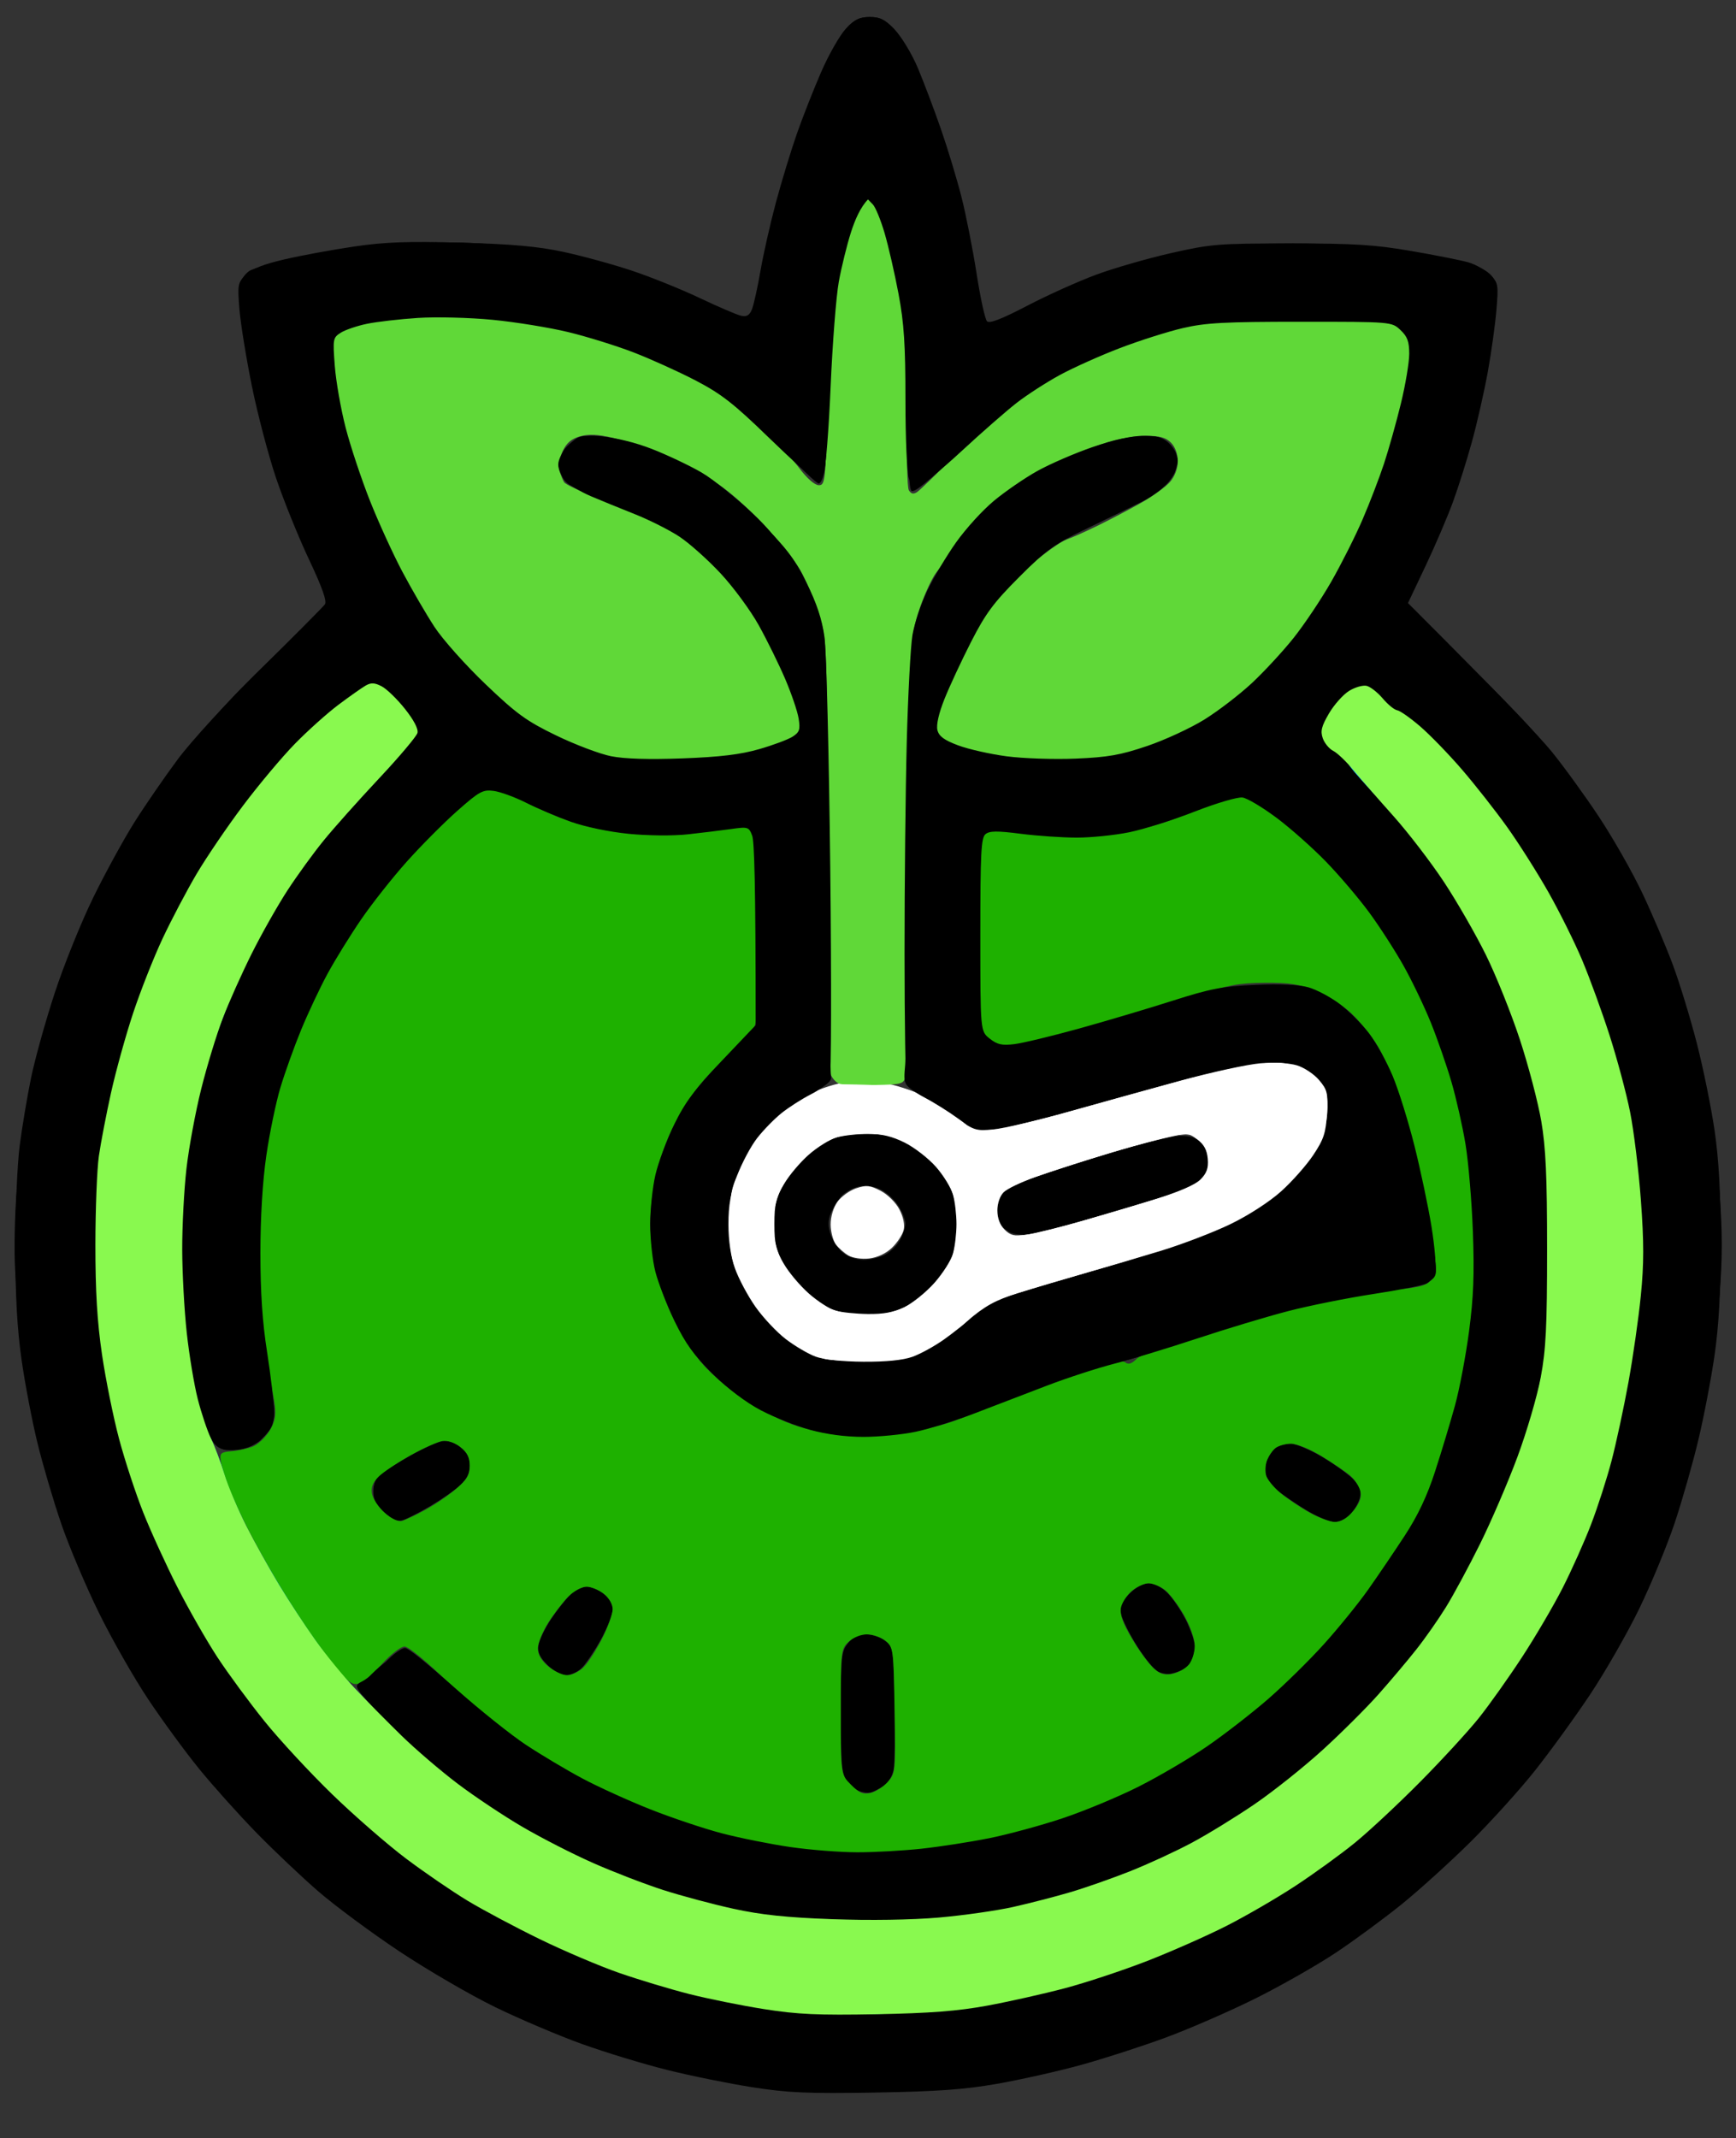
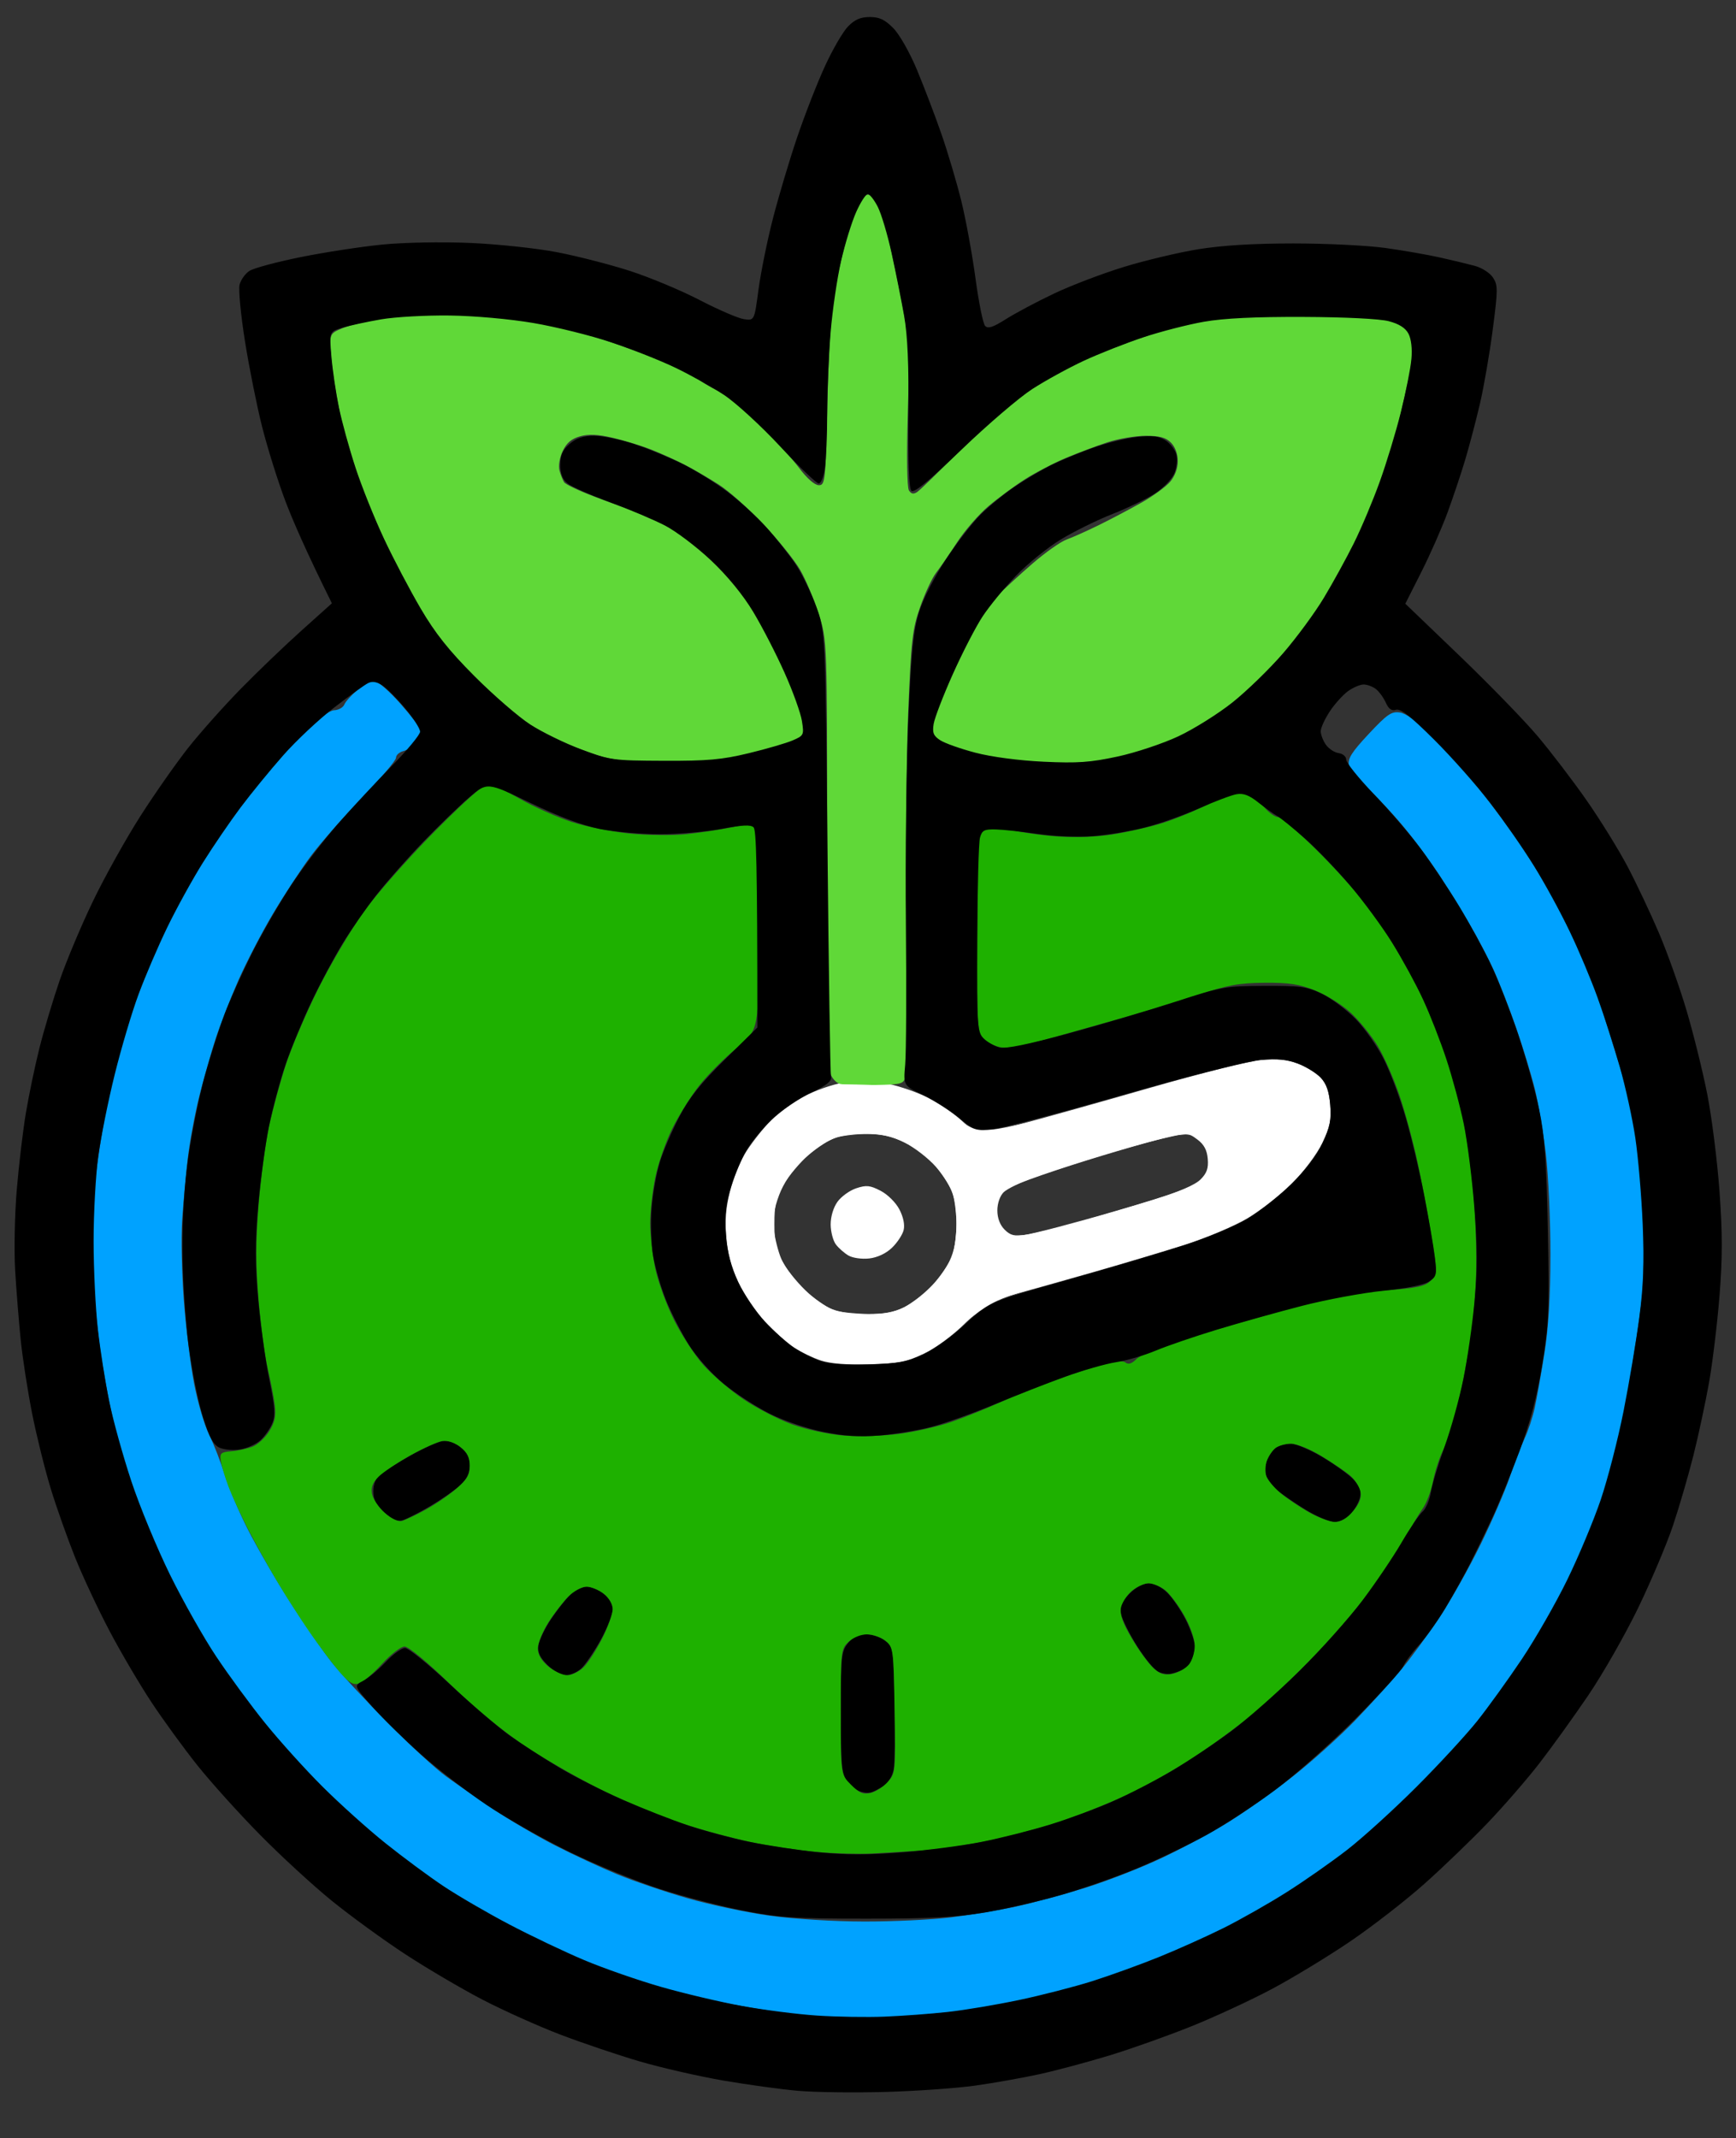
<svg xmlns="http://www.w3.org/2000/svg" width="510" height="628" viewBox="0 0 510 628">
  <rect x="0" y="0" width="510" height="628" fill="#333333" stroke="none" />
  <path id="Shape" fill="#ffffff" fill-rule="evenodd" stroke="none" d="M 255.5 400.682 C 248.892 400.875 244.033 400.498 241.175 399.571 C 238.797 398.799 235.197 397.067 233.175 395.723 C 231.154 394.378 227.333 390.954 224.685 388.112 C 222.037 385.271 218.527 380.076 216.885 376.567 C 214.895 372.315 213.708 367.906 213.327 363.344 C 212.928 358.581 213.259 354.531 214.414 350.025 C 215.327 346.463 217.263 341.52 218.717 339.039 C 220.171 336.559 223.31 332.445 225.693 329.897 C 228.076 327.349 232.713 323.833 235.996 322.083 C 239.28 320.333 244.552 318.48 247.713 317.965 C 251.304 317.381 255.67 317.386 259.355 317.98 C 262.599 318.502 268.089 320.257 271.556 321.879 C 275.023 323.502 279.964 326.769 282.536 329.14 C 287.213 333.451 287.213 333.451 299.357 330.262 C 306.035 328.507 323.425 323.636 338 319.436 C 352.575 315.237 367.311 311.559 370.748 311.264 C 375.239 310.878 378.219 311.194 381.347 312.388 C 383.74 313.302 386.742 315.161 388.016 316.517 C 389.678 318.287 390.463 320.54 390.79 324.481 C 391.169 329.046 390.77 330.954 388.442 335.739 C 386.86 338.988 382.991 344.148 379.569 347.571 C 376.231 350.91 370.344 355.511 366.486 357.795 C 362.628 360.079 354.528 363.525 348.486 365.453 C 342.444 367.381 330.3 371.014 321.5 373.526 C 312.7 376.039 301.97 379.057 297.656 380.233 C 290.53 382.177 289.25 382.934 283.656 388.508 C 279.99 392.162 275.073 395.806 271.5 397.517 C 266.341 399.987 264.098 400.431 255.5 400.682 Z M 254.539 385.978 C 259.632 385.994 262.659 385.448 265.492 384.004 C 267.646 382.906 271.104 380.352 273.177 378.327 C 275.25 376.303 277.858 372.707 278.973 370.335 C 280.387 367.325 281 363.967 281 359.222 C 281 354.408 280.419 351.283 279.01 348.519 C 277.915 346.372 275.553 343.072 273.76 341.185 C 271.967 339.299 268.25 336.69 265.5 335.387 C 261.839 333.654 258.749 333.017 253.961 333.01 C 249.381 333.003 246.248 333.599 243.499 335.001 C 241.34 336.101 237.641 338.899 235.278 341.218 C 232.634 343.812 230.178 347.564 228.895 350.968 C 227.404 354.922 226.962 357.822 227.344 361.137 C 227.638 363.688 228.603 367.513 229.487 369.637 C 230.371 371.762 232.986 375.465 235.297 377.867 C 237.609 380.269 241.3 383.071 243.5 384.095 C 246.185 385.344 249.814 385.963 254.539 385.978 Z M 300.911 362.694 C 303.435 362.403 315.603 359.215 327.95 355.609 C 345.074 350.609 350.994 348.461 352.9 346.554 C 354.655 344.8 355.4 342.965 355.4 340.398 C 355.4 337.729 354.741 336.209 352.961 334.767 C 351.038 333.21 349.566 332.908 346.01 333.339 C 343.53 333.641 331.437 337.013 319.137 340.834 C 306.469 344.77 295.967 348.588 294.912 349.644 C 293.887 350.669 292.777 352.862 292.446 354.519 C 291.999 356.756 292.42 358.264 294.082 360.378 C 296.109 362.954 296.755 363.174 300.911 362.694 Z" />
  <path id="path1" fill="#000000" fill-rule="evenodd" stroke="none" d="M 256 526.38 C 255.175 526.652 253.536 526.485 252.357 526.009 C 251.178 525.533 249.491 524.111 248.607 522.849 C 247.278 520.953 247 517.498 247 502.912 C 247 486.578 247.154 485.074 249.073 482.635 C 250.567 480.735 252.07 480 254.462 480 C 256.286 480 258.841 480.859 260.139 481.909 C 262.419 483.753 262.511 484.381 262.822 500.12 C 262.999 509.086 262.865 517.905 262.525 519.719 C 262.185 521.532 260.915 523.661 259.703 524.45 C 258.491 525.239 256.825 526.108 256 526.38 Z" />
  <path id="path2" fill="#000000" fill-rule="evenodd" stroke="none" d="M 344 491.574 C 343.175 491.765 341.552 491.528 340.394 491.046 C 339.235 490.565 336.409 487.197 334.114 483.563 C 331.819 479.929 329.677 475.634 329.354 474.018 C 328.878 471.641 329.347 470.499 331.806 468.04 C 333.665 466.181 335.877 465 337.5 465 C 339.075 465 341.296 466.142 342.964 467.81 C 344.509 469.355 346.95 472.94 348.387 475.777 C 349.824 478.613 351 482.103 351 483.533 C 351 484.962 350.562 486.949 350.028 487.948 C 349.493 488.947 348.256 490.094 347.278 490.496 C 346.3 490.898 344.825 491.383 344 491.574 Z" />
  <path id="path3" fill="#000000" fill-rule="evenodd" stroke="none" d="M 166.235 492 C 164.909 492 162.498 490.651 160.814 488.968 C 158.556 486.71 157.885 485.238 158.184 483.199 C 158.405 481.694 160.079 478.221 161.905 475.481 C 163.731 472.742 166.324 469.487 167.668 468.25 C 169.012 467.013 171.151 466 172.421 466 C 173.691 466 175.916 466.933 177.365 468.073 C 178.996 469.355 180 471.129 180 472.727 C 180 474.146 178.399 478.17 176.443 481.668 C 174.487 485.166 171.927 488.922 170.755 490.014 C 169.582 491.106 167.548 492 166.235 492 Z M 118.317 446.459 C 116.743 446.915 115.232 446.286 112.901 444.203 C 110.488 442.047 109.667 440.472 109.667 438.001 C 109.667 435.803 110.401 434.094 111.848 432.922 C 113.048 431.951 117.06 429.456 120.765 427.377 C 124.469 425.299 128.632 423.428 130.015 423.22 C 131.541 422.991 133.605 423.688 135.265 424.994 C 137.24 426.547 138 428.046 138 430.385 C 138 432.638 137.162 434.4 135.25 436.166 C 133.738 437.563 129.8 440.308 126.5 442.266 C 123.2 444.224 119.518 446.111 118.317 446.459 Z M 392.044 447 C 390.611 447 386.751 445.353 383.469 443.34 C 380.186 441.327 376.438 438.74 375.141 437.59 C 373.843 436.44 372.438 434.6 372.018 433.5 C 371.599 432.4 371.668 430.375 372.173 429 C 372.677 427.625 373.831 425.938 374.736 425.25 C 375.642 424.562 377.638 424 379.174 424 C 380.709 424 385.01 425.83 388.732 428.068 C 392.455 430.305 396.545 433.293 397.823 434.708 C 399.546 436.617 399.979 437.956 399.499 439.891 C 399.143 441.326 397.907 443.513 396.752 444.75 C 395.596 445.987 393.478 447 392.044 447 Z" />
  <path id="path4" fill="#60d838" fill-rule="evenodd" stroke="none" d="M 256.957 318.652 C 252.306 318.736 247.687 318.585 246.693 318.318 C 245.699 318.05 244.462 316.715 243.943 315.351 C 243.389 313.893 243 287.151 243 250.487 C 243 188.103 243 188.103 240.509 180.302 C 239.14 176.011 236.696 170.208 235.079 167.406 C 233.461 164.605 228.647 158.602 224.381 154.067 C 220.114 149.531 214.163 144.247 211.155 142.323 C 208.148 140.399 203.62 137.761 201.094 136.461 C 198.567 135.161 194.174 133.179 191.332 132.056 C 188.49 130.934 183.42 129.375 180.066 128.593 C 175.672 127.568 172.982 127.442 170.44 128.144 C 167.905 128.844 166.463 130.058 165.321 132.454 C 164.41 134.364 163.998 136.795 164.356 138.144 C 164.701 139.44 165.324 141.012 165.741 141.637 C 166.159 142.262 170.1 144.135 174.5 145.799 C 178.9 147.464 185.363 149.838 188.863 151.077 C 192.363 152.315 197.763 155.237 200.863 157.569 C 203.963 159.902 208.075 163.379 210 165.297 C 211.925 167.215 215.136 170.762 217.135 173.18 C 219.135 175.598 223.36 182.734 226.525 189.038 C 229.69 195.342 233.35 203.641 234.658 207.48 C 235.967 211.319 236.828 215.005 236.572 215.672 C 236.317 216.338 232.909 217.836 228.999 219 C 225.089 220.165 218.428 221.786 214.195 222.604 C 209.481 223.514 201.658 224.023 194 223.918 C 184.706 223.791 179.961 223.248 175.5 221.8 C 172.2 220.729 166.8 218.688 163.5 217.263 C 160.2 215.839 154.575 212.324 151 209.453 C 147.425 206.581 141.414 201.143 137.642 197.366 C 133.87 193.59 128.791 187.422 126.355 183.661 C 123.918 179.899 119.045 171.075 115.526 164.052 C 112.007 157.029 107.5 146.606 105.51 140.891 C 103.521 135.176 101.009 126.529 99.928 121.675 C 98.846 116.821 97.68 109.513 97.335 105.435 C 96.708 98.02 96.708 98.02 100.604 96.379 C 102.747 95.476 108.775 94.077 114 93.27 C 120.325 92.294 127.176 91.988 134.5 92.356 C 140.55 92.659 150 93.623 155.5 94.496 C 161 95.37 169.1 97.188 173.5 98.536 C 177.9 99.884 186.188 102.783 191.918 104.977 C 197.648 107.172 203.273 109.807 204.418 110.833 C 205.563 111.859 208.567 113.672 211.093 114.862 C 213.625 116.055 219.135 120.498 223.371 124.763 C 227.597 129.018 232.749 134.75 234.819 137.5 C 237.09 140.516 239.361 142.5 240.542 142.5 C 242.417 142.5 242.525 141.46 243.082 118 C 243.478 101.331 244.209 90.623 245.369 84.5 C 246.307 79.55 248.038 72.188 249.215 68.141 C 250.393 64.093 252.124 59.833 253.063 58.673 C 254.495 56.905 255.023 56.774 256.331 57.859 C 257.188 58.571 258.581 61.257 259.426 63.827 C 260.27 66.397 262.383 75.7 264.121 84.5 C 267.237 100.276 267.273 100.794 266.683 121.51 C 266.332 133.849 266.469 143.136 267.014 144.01 C 267.682 145.081 268.366 145.219 269.446 144.5 C 270.273 143.95 276.065 138.314 282.319 131.976 C 289.053 125.151 297.116 118.169 302.095 114.853 C 306.718 111.773 314.104 107.645 318.508 105.68 C 322.912 103.714 331.448 100.456 337.476 98.439 C 344.347 96.14 352.179 94.348 358.468 93.636 C 363.986 93.011 375.384 92.525 383.797 92.555 C 392.21 92.585 402.058 93.117 405.68 93.738 C 409.302 94.359 412.692 95.292 413.212 95.812 C 413.732 96.332 414.401 98.567 414.697 100.778 C 414.994 102.99 414.734 107.095 414.12 109.9 C 413.506 112.706 412.244 118.264 411.316 122.251 C 410.388 126.238 408.611 132.425 407.368 136 C 406.125 139.575 404.051 145.425 402.759 149 C 401.467 152.575 397.797 160.225 394.602 166 C 391.408 171.775 386.609 179.677 383.938 183.559 C 381.268 187.441 374.676 194.883 369.291 200.096 C 362.708 206.47 357.043 210.912 352 213.657 C 347.875 215.902 341.125 218.874 337 220.261 C 332.875 221.648 325.225 223.281 320 223.891 C 312.427 224.774 308.167 224.704 299 223.546 C 292.675 222.748 284.587 221.002 281.028 219.668 C 277.468 218.334 274.146 216.593 273.646 215.801 C 273.022 214.812 274.065 211.239 276.964 204.43 C 279.289 198.968 283.037 190.938 285.293 186.584 C 287.549 182.231 290.994 177.038 292.948 175.045 C 294.901 173.052 299.585 168.755 303.356 165.495 C 307.127 162.236 311.627 159.065 313.356 158.45 C 315.085 157.834 319.425 155.889 323 154.127 C 326.575 152.365 332.197 149.396 335.494 147.529 C 338.79 145.662 342.503 142.954 343.744 141.512 C 345.141 139.887 346 137.577 346 135.444 C 346 133.333 345.226 131.226 344 130 C 342.493 128.493 340.667 128 336.589 128 C 333.613 128 328.551 128.861 325.339 129.913 C 322.128 130.966 316.635 133.03 313.134 134.5 C 309.633 135.97 304.233 138.784 301.134 140.753 C 298.035 142.722 293.193 146.29 290.373 148.683 C 287.553 151.076 283.417 155.838 281.182 159.267 C 278.947 162.695 276.17 166.722 275.011 168.216 C 273.852 169.71 271.752 174.21 270.344 178.216 C 268.028 184.809 267.691 187.776 266.797 209.5 C 266.254 222.7 266.02 251.5 266.276 273.5 C 266.532 295.5 266.443 314.625 266.078 316 C 265.441 318.401 265.079 318.506 256.957 318.652 Z" />
  <path id="path5" fill="#00a2ff" fill-rule="evenodd" stroke="none" d="M 258 592.486 C 249.191 592.714 239.183 592.314 232.5 591.466 C 226.45 590.698 216.066 588.932 209.424 587.541 C 202.783 586.15 191.983 583.266 185.424 581.133 C 178.866 579 166.525 573.85 158 569.689 C 149.475 565.528 137.1 558.561 130.5 554.209 C 123.9 549.856 113.325 541.801 107 536.308 C 100.675 530.816 92.098 522.537 87.94 517.911 C 83.783 513.285 77.868 506.321 74.796 502.436 C 71.724 498.551 66.126 490.672 62.356 484.928 C 58.585 479.183 52.711 468.637 49.302 461.492 C 45.893 454.346 41.574 444.225 39.703 439 C 37.833 433.775 35.335 425.675 34.153 421 C 32.971 416.325 31.085 406.875 29.964 400 C 28.842 393.125 27.648 381.108 27.311 373.295 C 26.949 364.902 27.172 354.468 27.857 347.795 C 28.494 341.583 30.161 330.887 31.561 324.026 C 32.961 317.165 36.097 305.46 38.53 298.016 C 40.963 290.571 45.86 278.634 49.411 271.49 C 52.963 264.345 58.514 254.45 61.747 249.5 C 64.98 244.55 71.271 236 75.727 230.5 C 80.182 225 86.542 217.838 89.859 214.585 C 93.507 211.009 96.802 208.637 98.195 208.585 C 99.463 208.538 100.795 207.788 101.155 206.918 C 101.516 206.049 103.238 204.136 104.982 202.668 C 106.726 201.201 108.964 200 109.955 200 C 110.945 200 114.398 202.997 117.628 206.661 C 120.858 210.324 123.652 213.957 123.838 214.735 C 124.023 215.513 123.381 217.027 122.409 218.1 C 121.438 219.173 119.674 220.295 118.488 220.592 C 117.303 220.89 116.333 221.773 116.333 222.554 C 116.333 223.336 111.861 228.594 106.396 234.238 C 100.93 239.882 94.118 247.648 91.257 251.495 C 88.397 255.343 83.38 262.993 80.108 268.495 C 76.837 273.998 72.283 282.775 69.989 288 C 67.695 293.225 64.715 300.875 63.366 305 C 62.017 309.125 59.845 316.775 58.539 322 C 57.233 327.225 55.7 335.55 55.131 340.5 C 54.562 345.45 53.832 353.55 53.507 358.5 C 53.182 363.45 53.412 374.025 54.017 382 C 54.623 389.975 55.985 400.981 57.045 406.457 C 58.104 411.933 60.1 418.683 61.479 421.457 C 62.858 424.231 64.874 429.425 65.958 433 C 67.043 436.575 70.092 443.775 72.734 449 C 75.376 454.225 80.992 463.9 85.213 470.5 C 89.434 477.1 95.051 485.197 97.694 488.494 C 100.337 491.79 107.675 499.7 114 506.071 C 120.325 512.442 127.975 519.46 131 521.665 C 134.025 523.871 140.28 528.216 144.901 531.322 C 149.521 534.428 157.621 539.185 162.901 541.893 C 168.18 544.601 176.436 548.443 181.247 550.43 C 186.057 552.418 195.385 555.596 201.975 557.493 C 208.564 559.389 219.478 561.701 226.228 562.63 C 233.277 563.6 245.062 564.326 253.917 564.336 C 262.397 564.345 273.872 563.795 279.417 563.112 C 284.963 562.43 293.491 561.009 298.37 559.954 C 303.248 558.899 312.473 556.409 318.87 554.42 C 325.266 552.43 335.45 548.452 341.5 545.579 C 347.55 542.706 356.319 537.982 360.986 535.08 C 365.654 532.179 374.068 526.207 379.684 521.809 C 385.3 517.411 393.641 509.918 398.22 505.157 C 402.799 500.395 408.831 493.744 411.624 490.376 C 414.418 487.008 419.429 480.178 422.76 475.197 C 426.092 470.217 431.589 460.476 434.975 453.551 C 438.362 446.626 442.223 437.706 443.555 433.73 C 444.887 429.753 446.832 424.7 447.877 422.5 C 448.922 420.3 450.266 416.25 450.863 413.5 C 451.461 410.75 452.742 403.55 453.711 397.5 C 454.913 389.989 455.476 380.791 455.486 368.5 C 455.494 358.6 454.891 345.325 454.147 339 C 453.402 332.675 451.945 324.073 450.909 319.884 C 449.873 315.695 447.402 307.603 445.418 301.902 C 443.433 296.201 440.483 288.603 438.861 285.018 C 437.239 281.433 434.054 275.35 431.784 271.5 C 429.513 267.65 425.634 261.35 423.164 257.5 C 420.694 253.65 415.934 247.174 412.586 243.109 C 409.239 239.045 404.309 233.802 401.63 231.458 C 398.952 229.115 396.548 226.089 396.289 224.733 C 395.913 222.767 397.091 220.907 402.103 215.549 C 407.522 209.756 408.783 208.888 411.248 209.25 C 413.049 209.514 416.332 211.861 420.111 215.585 C 423.412 218.838 428.614 224.491 431.671 228.146 C 434.727 231.801 440.332 239.113 444.126 244.394 C 447.92 249.676 453.365 258.377 456.225 263.729 C 459.085 269.082 463.074 277.295 465.09 281.981 C 467.106 286.666 469.896 294.1 471.291 298.5 C 472.685 302.9 474.983 310.325 476.397 315 C 477.812 319.675 479.654 328 480.492 333.5 C 481.329 339 482.304 350.095 482.659 358.155 C 483.037 366.757 482.856 376.743 482.222 382.331 C 481.627 387.568 479.942 398.748 478.478 407.176 C 477.013 415.604 474.48 427.198 472.849 432.94 C 471.218 438.682 467.831 448.132 465.321 453.94 C 462.812 459.748 458.757 468.09 456.312 472.478 C 453.866 476.867 449.568 483.842 446.762 487.978 C 443.955 492.115 438.96 499.1 435.661 503.5 C 432.362 507.9 423.102 518.05 415.082 526.056 C 406.001 535.121 396.875 543.129 390.891 547.282 C 385.606 550.951 377.19 556.47 372.187 559.546 C 367.185 562.623 358.009 567.404 351.796 570.17 C 345.583 572.936 336.316 576.729 331.202 578.599 C 326.088 580.469 316.863 583.341 310.702 584.982 C 304.541 586.622 293.425 588.898 286 590.038 C 278.575 591.178 265.975 592.279 258 592.486 Z" />
  <path id="path6" fill="#1eb100" fill-rule="evenodd" stroke="none" d="M 256 544.371 C 252.425 544.551 245.44 544.367 240.477 543.963 C 235.514 543.559 226.808 542.281 221.128 541.122 C 215.449 539.964 206.01 537.415 200.151 535.458 C 194.293 533.501 184.1 529.273 177.5 526.062 C 170.9 522.852 160.678 517.042 154.785 513.152 C 148.057 508.712 139.746 501.891 132.452 494.825 C 125.601 488.189 120.023 483.571 118.855 483.571 C 117.746 483.571 114.815 485.834 112.188 488.72 C 109.61 491.552 106.535 494.138 105.357 494.468 C 103.694 494.933 102.404 494.122 99.609 490.856 C 97.627 488.54 93.761 483.4 91.019 479.433 C 88.276 475.466 83.93 468.683 81.361 464.36 C 78.791 460.037 74.951 453.125 72.826 449 C 70.702 444.875 68.118 439.245 67.085 436.488 C 66.052 433.732 65.048 430.357 64.853 428.988 C 64.541 426.785 64.901 426.467 68 426.214 C 69.925 426.057 72.734 425.441 74.241 424.846 C 75.749 424.251 77.941 422.213 79.114 420.316 C 80.731 417.698 81.119 415.859 80.721 412.684 C 80.433 410.383 79.507 405.575 78.663 402 C 77.82 398.425 76.606 389.347 75.965 381.826 C 75.077 371.411 75.077 364.74 75.966 353.826 C 76.608 345.947 78.017 335.45 79.097 330.5 C 80.177 325.55 82.422 317.373 84.086 312.33 C 85.75 307.286 89.997 297.386 93.524 290.33 C 97.051 283.273 102.984 273.225 106.708 268 C 110.432 262.775 119.879 252.055 127.704 244.176 C 137.244 234.568 142.516 229.958 143.714 230.176 C 144.696 230.354 148.875 232.415 153 234.755 C 157.125 237.096 163.946 240.113 168.158 241.46 C 172.369 242.807 180.019 244.317 185.158 244.815 C 190.296 245.314 197.65 245.395 201.5 244.996 C 205.35 244.597 211.357 243.692 214.849 242.986 C 220.21 241.901 221.335 241.919 222.083 243.1 C 222.571 243.87 222.967 257.55 222.963 273.5 C 222.957 302.5 222.957 302.5 216.501 307.74 C 212.95 310.623 207.992 315.573 205.484 318.74 C 202.976 321.908 199.369 327.65 197.47 331.5 C 195.57 335.35 193.338 341.792 192.508 345.815 C 191.679 349.839 191.008 355.914 191.017 359.315 C 191.027 362.717 191.694 368.65 192.499 372.5 C 193.305 376.35 195.749 383.1 197.932 387.5 C 200.114 391.9 204.003 397.887 206.574 400.803 C 209.145 403.72 214.457 408.272 218.379 410.918 C 222.301 413.565 228.767 416.905 232.748 418.341 C 236.75 419.785 243.463 421.242 247.763 421.601 C 252.095 421.962 259.357 421.741 264.16 421.102 C 268.902 420.471 275.868 418.874 279.641 417.553 C 283.413 416.232 289.65 413.728 293.5 411.988 C 297.35 410.248 304.775 407.27 310 405.369 C 315.225 403.469 321.75 401.31 324.5 400.573 C 327.71 399.712 329.923 399.573 330.683 400.183 C 331.477 400.821 332.505 400.495 333.81 399.19 C 334.879 398.121 339.297 396.104 343.627 394.708 C 347.957 393.313 356.225 390.793 362 389.109 C 367.775 387.425 377.675 384.64 384 382.919 C 391.483 380.884 399.481 379.504 406.898 378.97 C 416.29 378.294 418.649 377.796 420.305 376.14 C 422.289 374.155 422.292 373.994 420.573 363.315 C 419.615 357.367 417.774 347.55 416.481 341.5 C 415.188 335.45 412.765 326.495 411.097 321.601 C 409.428 316.706 406.587 310.255 404.782 307.265 C 402.977 304.275 399.452 299.908 396.949 297.561 C 394.435 295.202 389.737 292.235 386.449 290.928 C 381.669 289.028 378.732 288.577 371.5 288.633 C 363.971 288.692 360.702 289.295 351.499 292.321 C 345.449 294.311 335.66 297.298 329.746 298.96 C 323.833 300.622 314.833 303.16 309.747 304.6 C 304.661 306.041 298.925 307.419 297 307.662 C 294.599 307.966 292.472 307.46 290.225 306.052 C 286.95 303.999 286.95 303.999 287.077 273.98 C 287.193 246.553 287.354 243.881 288.945 243.03 C 290.087 242.418 292.545 242.59 296.093 243.528 C 299.067 244.315 305.426 245.257 310.223 245.621 C 315.524 246.023 321.999 245.81 326.723 245.079 C 331.001 244.416 337.596 242.922 341.38 241.757 C 345.165 240.592 351.661 237.9 355.816 235.775 C 362.567 232.323 363.674 232.036 366.206 233.085 C 367.765 233.731 370.127 235.551 371.456 237.13 C 372.784 238.708 374.628 240 375.552 240 C 376.477 240 382.254 245.062 388.389 251.25 C 394.525 257.438 401.865 265.903 404.702 270.061 C 407.538 274.22 412.356 282.34 415.408 288.107 C 418.46 293.873 422.552 303.408 424.501 309.295 C 426.45 315.182 428.932 324.31 430.016 329.579 C 431.1 334.848 432.473 345.31 433.066 352.829 C 433.659 360.348 433.868 371.45 433.53 377.5 C 433.192 383.55 432.48 390.975 431.946 394 C 431.412 397.025 430.499 401.975 429.917 405 C 429.335 408.025 428.136 413.2 427.254 416.5 C 426.372 419.8 424.815 424.195 423.796 426.267 C 422.776 428.339 421.51 432.313 420.981 435.098 C 420.453 437.883 419.1 441.455 417.974 443.036 C 416.848 444.617 414.706 448.2 413.214 450.998 C 411.721 453.796 407.581 460.189 404.014 465.205 C 400.447 470.221 393.022 479.053 387.514 484.832 C 382.006 490.61 374.125 498.231 370 501.767 C 365.875 505.303 357.868 511.299 352.206 515.092 C 346.544 518.884 337.714 523.989 332.582 526.435 C 327.451 528.881 318.707 532.465 313.151 534.399 C 307.595 536.333 297.708 539.043 291.181 540.421 C 284.654 541.799 275.531 543.178 270.907 543.486 C 266.283 543.793 259.575 544.191 256 544.371 Z M 255.775 526.564 C 257.274 526.213 259.54 524.76 260.811 523.336 C 263.074 520.8 263.115 520.374 262.811 502.284 C 262.507 484.262 262.443 483.773 260.139 481.91 C 258.841 480.859 256.395 480 254.704 480 C 252.923 480 250.655 480.915 249.314 482.174 C 247.058 484.294 247 484.808 247 502.751 C 247 521.154 247 521.154 250.025 524.179 C 252.447 526.601 253.594 527.077 255.775 526.564 Z M 166.622 492 C 167.98 492 170.162 490.929 171.47 489.621 C 172.779 488.312 175.233 484.5 176.925 481.149 C 178.616 477.799 180 473.952 180 472.601 C 180 471.139 178.934 469.306 177.365 468.073 C 175.916 466.933 173.631 466 172.288 466 C 170.937 466 168.573 467.273 166.996 468.85 C 165.429 470.417 162.763 473.88 161.073 476.546 C 159.383 479.211 158 482.613 158 484.107 C 158 485.911 159.032 487.691 161.077 489.411 C 162.769 490.835 165.264 492 166.622 492 Z M 344.413 491.589 C 346.111 491.262 348.288 490.045 349.25 488.886 C 350.212 487.727 351 485.246 351 483.374 C 351 481.415 349.684 477.639 347.902 474.48 C 346.198 471.461 343.662 468.093 342.267 466.995 C 340.872 465.898 338.691 465 337.421 465 C 336.151 465 333.918 466.027 332.459 467.282 C 331 468.537 329.577 470.762 329.297 472.226 C 328.933 474.13 329.851 476.688 332.514 481.195 C 334.563 484.663 337.384 488.554 338.783 489.842 C 340.744 491.648 342.033 492.048 344.413 491.589 Z M 118.003 446.71 C 118.98 446.454 122.086 444.99 124.905 443.455 C 127.724 441.921 131.824 439.13 134.016 437.255 C 137.19 434.538 138 433.163 138 430.495 C 138 428.036 137.272 426.573 135.265 424.994 C 133.594 423.679 131.536 422.988 129.976 423.217 C 128.572 423.423 124.306 425.334 120.497 427.465 C 116.688 429.595 112.496 432.413 111.181 433.728 C 109.452 435.457 108.93 436.856 109.298 438.779 C 109.578 440.241 111.251 442.728 113.016 444.306 C 114.895 445.985 116.963 446.981 118.003 446.71 Z M 392.161 446.991 C 393.93 446.997 395.718 445.936 397.494 443.825 C 399.368 441.598 400.021 439.89 399.68 438.106 C 399.413 436.708 398.069 434.596 396.694 433.413 C 395.319 432.23 391.504 429.628 388.216 427.631 C 384.928 425.634 380.921 424 379.31 424 C 377.7 424 375.642 424.562 374.736 425.25 C 373.831 425.938 372.677 427.625 372.173 429 C 371.668 430.375 371.605 432.437 372.033 433.582 C 372.461 434.726 374.277 436.897 376.069 438.405 C 377.862 439.913 381.617 442.46 384.414 444.064 C 387.211 445.669 390.698 446.985 392.161 446.991 Z" />
  <path id="path7" fill="#000000" fill-rule="evenodd" stroke="none" d="M 97.5 177.183 C 89.933 161.929 85.955 152.775 83.779 147 C 81.602 141.225 78.558 131.498 77.013 125.385 C 75.469 119.271 73.199 107.956 71.968 100.24 C 70.737 92.523 70.023 85.043 70.381 83.618 C 70.739 82.192 72.037 80.369 73.266 79.566 C 74.495 78.763 81.243 76.945 88.263 75.525 C 95.282 74.106 106.082 72.445 112.263 71.835 C 118.763 71.193 129.671 70.989 138.139 71.351 C 146.19 71.695 157.665 72.918 163.639 74.068 C 169.612 75.218 179.261 77.696 185.08 79.575 C 190.899 81.453 200.124 85.309 205.58 88.143 C 211.036 90.977 216.876 93.493 218.558 93.735 C 221.617 94.174 221.617 94.174 222.827 85.081 C 223.493 80.08 225.395 70.703 227.054 64.244 C 228.713 57.785 231.897 47.1 234.129 40.5 C 236.361 33.9 240.048 24.45 242.322 19.5 C 244.595 14.55 247.669 9.263 249.151 7.75 C 251.124 5.737 252.832 5 255.523 5 C 258.345 5 259.948 5.756 262.416 8.25 C 264.243 10.097 267.251 15.386 269.383 20.5 C 271.447 25.45 274.668 33.895 276.54 39.266 C 278.412 44.638 281.047 53.5 282.394 58.959 C 283.741 64.419 285.62 74.649 286.569 81.693 C 287.517 88.737 288.79 95.04 289.397 95.699 C 290.242 96.618 291.683 96.151 295.563 93.699 C 298.348 91.94 304.686 88.573 309.647 86.218 C 314.608 83.863 323.804 80.356 330.083 78.424 C 336.363 76.493 346.225 74.144 352 73.206 C 359.035 72.063 368.274 71.5 380 71.5 C 389.625 71.5 401.775 72.097 407 72.828 C 412.225 73.558 419.425 74.812 423 75.614 C 426.575 76.416 431.189 77.524 433.253 78.076 C 435.346 78.635 437.714 80.159 438.606 81.522 C 440.076 83.765 440.071 85.015 438.546 96.733 C 437.632 103.755 435.942 113.55 434.789 118.5 C 433.637 123.45 431.685 130.875 430.452 135 C 429.218 139.125 426.867 146.149 425.226 150.608 C 423.586 155.067 420.131 162.899 417.548 168.011 L 412.853 177.306 L 428.721 192.538 C 437.448 200.916 447.773 211.535 451.665 216.135 C 455.557 220.736 462.042 229.225 466.075 235 C 470.108 240.775 475.539 249.55 478.144 254.5 C 480.749 259.45 484.896 268.225 487.36 274 C 489.824 279.775 493.484 290.054 495.495 296.843 C 497.505 303.631 500.231 314.656 501.553 321.343 C 502.875 328.029 504.489 340.805 505.14 349.734 C 506.052 362.241 506.052 369.359 505.14 380.734 C 504.488 388.855 503.108 400.26 502.073 406.079 C 501.038 411.897 498.976 421.511 497.491 427.444 C 496.005 433.376 493.289 442.688 491.454 448.135 C 489.62 453.583 485.021 464.444 481.235 472.27 C 477.449 480.097 470.835 491.675 466.537 498 C 462.239 504.325 455.756 513.325 452.131 518 C 448.505 522.675 441.705 530.506 437.02 535.403 C 432.334 540.299 424 548.32 418.5 553.226 C 413 558.132 403.168 565.764 396.651 570.186 C 390.134 574.608 379.784 580.895 373.651 584.157 C 367.518 587.419 356.875 592.349 350 595.112 C 343.125 597.876 332.325 601.716 326 603.647 C 319.675 605.578 310.471 608.046 305.547 609.132 C 300.623 610.218 292.049 611.744 286.494 612.524 C 280.939 613.303 268.993 614.144 259.947 614.392 C 250.901 614.64 239.45 614.491 234.5 614.061 C 229.55 613.63 219.656 612.273 212.512 611.044 C 205.369 609.814 194.344 607.294 188.012 605.442 C 181.681 603.591 171.179 600.047 164.676 597.568 C 158.173 595.089 147.823 590.442 141.676 587.243 C 135.529 584.044 125.325 578.039 119 573.899 C 112.675 569.759 103 562.723 97.5 558.265 C 92 553.806 82.482 545.06 76.349 538.829 C 70.215 532.598 61.964 523.45 58.013 518.5 C 54.062 513.55 47.998 505.225 44.537 500 C 41.075 494.775 35.513 485.325 32.176 479 C 28.839 472.675 24.291 462.967 22.071 457.426 C 19.85 451.886 16.657 442.886 14.974 437.426 C 13.292 431.967 10.833 422.1 9.51 415.5 C 8.187 408.9 6.644 399 6.083 393.5 C 5.521 388 4.785 378.775 4.447 373 C 4.109 367.225 4.322 356.65 4.919 349.5 C 5.516 342.35 6.715 332.225 7.583 327 C 8.451 321.775 10.238 313.19 11.555 307.922 C 12.871 302.654 15.561 293.654 17.533 287.922 C 19.505 282.19 23.942 271.65 27.393 264.5 C 30.844 257.35 37.129 246.1 41.359 239.5 C 45.59 232.9 51.906 223.9 55.395 219.5 C 58.884 215.1 65.735 207.413 70.619 202.418 C 75.504 197.423 83.55 189.702 88.5 185.26 L 97.5 177.183 Z M 222.5 301.769 C 222.5 253.073 222.153 243.753 221.386 242.986 C 220.567 242.167 218.087 242.286 212.025 243.436 C 207.49 244.296 199.31 245 193.847 245 C 188.385 245 180.447 244.308 176.208 243.463 C 171.138 242.452 164.154 239.829 155.8 235.799 C 143.099 229.672 143.099 229.672 137.8 234.228 C 134.885 236.734 128.873 242.545 124.44 247.142 C 120.007 251.739 113.893 258.65 110.854 262.5 C 107.815 266.35 103.254 272.875 100.718 277 C 98.182 281.125 94 288.951 91.424 294.39 C 88.847 299.83 85.453 308.063 83.881 312.685 C 82.309 317.307 80.123 325.456 79.023 330.794 C 77.924 336.132 76.495 346.723 75.849 354.33 C 74.946 364.955 74.948 371.262 75.859 381.551 C 76.511 388.916 77.973 399.494 79.108 405.057 C 80.778 413.247 80.949 415.709 80.005 417.988 C 79.364 419.536 77.815 421.765 76.563 422.941 C 75.311 424.117 72.626 425.349 70.595 425.678 C 68.565 426.008 65.827 425.787 64.511 425.187 C 62.682 424.354 61.518 422.2 59.577 416.054 C 58.18 411.631 56.277 402.047 55.348 394.756 C 54.419 387.465 53.623 374.975 53.58 367 C 53.529 357.836 54.177 347.753 55.341 339.599 C 56.354 332.504 58.508 321.929 60.129 316.099 C 61.751 310.27 64.361 302.101 65.931 297.946 C 67.501 293.791 71.141 285.691 74.019 279.946 C 76.898 274.201 82.069 265.225 85.511 260 C 88.953 254.775 95.131 246.675 99.24 242 C 103.35 237.325 110.465 229.675 115.053 225 C 119.64 220.325 123.401 215.778 123.411 214.895 C 123.421 214.012 121.459 210.936 119.051 208.061 C 116.643 205.185 113.606 202.133 112.302 201.278 C 110.703 200.231 109.349 200.014 108.144 200.612 C 107.161 201.101 102.697 204.317 98.225 207.759 C 93.753 211.202 86.982 217.55 83.177 221.868 C 79.373 226.185 73.763 233.043 70.709 237.108 C 67.656 241.174 62.66 248.485 59.608 253.356 C 56.556 258.227 51.846 266.777 49.142 272.356 C 46.437 277.935 42.641 286.775 40.705 292 C 38.769 297.225 35.625 307.8 33.718 315.5 C 31.811 323.2 29.632 334 28.875 339.5 C 28.119 345 27.5 356.25 27.5 364.5 C 27.5 372.75 28.068 384.45 28.762 390.5 C 29.455 396.55 30.942 406 32.064 411.5 C 33.187 417 36.119 427.575 38.579 435 C 41.04 442.425 46.164 454.814 49.967 462.53 C 53.769 470.247 59.874 481.047 63.534 486.53 C 67.194 492.014 73.633 500.775 77.844 506 C 82.055 511.225 89.648 519.636 94.717 524.692 C 99.787 529.747 108.112 537.228 113.217 541.316 C 118.323 545.404 125.963 551.062 130.196 553.89 C 134.429 556.717 143.141 561.787 149.556 565.156 C 155.97 568.526 165.893 573.252 171.607 575.66 C 177.32 578.067 187.509 581.615 194.247 583.543 C 200.986 585.471 211.675 587.994 218 589.149 C 224.325 590.304 234.225 591.565 240 591.952 C 245.775 592.338 254.775 592.479 260 592.265 C 265.225 592.05 273.523 591.434 278.441 590.894 C 283.358 590.354 292.808 588.768 299.441 587.369 C 306.073 585.971 315.775 583.469 321 581.811 C 326.225 580.152 335 576.975 340.5 574.75 C 346 572.525 354.548 568.687 359.495 566.219 C 364.442 563.752 372.767 559.026 377.995 555.717 C 383.223 552.408 391.24 546.797 395.811 543.248 C 400.383 539.699 409.54 531.378 416.161 524.758 C 422.782 518.137 430.817 509.425 434.016 505.399 C 437.216 501.372 443.09 493.223 447.07 487.289 C 451.049 481.355 457.058 470.861 460.423 463.969 C 463.787 457.077 468.213 446.502 470.257 440.469 C 472.302 434.436 475.316 422.75 476.955 414.5 C 478.595 406.25 480.676 393.875 481.581 387 C 482.818 377.603 483.067 370.777 482.586 359.5 C 482.234 351.25 481.265 339.887 480.432 334.249 C 479.599 328.612 477.534 319.162 475.843 313.249 C 474.152 307.337 471.225 298.225 469.339 293 C 467.453 287.775 463.758 279 461.127 273.5 C 458.496 268 453.791 259.382 450.673 254.349 C 447.554 249.317 441.767 240.992 437.813 235.849 C 433.859 230.707 426.417 222.313 421.274 217.195 C 414.433 210.386 411.442 208.042 410.129 208.459 C 408.848 208.866 407.982 208.256 407.104 206.328 C 406.427 204.843 405.114 203.051 404.187 202.346 C 403.259 201.641 401.669 201.049 400.654 201.032 C 399.639 201.014 397.577 201.877 396.07 202.95 C 394.564 204.022 392.132 206.713 390.666 208.928 C 389.2 211.144 388 213.767 388 214.756 C 388 215.745 388.679 217.524 389.509 218.709 C 390.339 219.894 392.026 221.006 393.259 221.182 C 394.533 221.363 395.5 222.203 395.5 223.129 C 395.5 224.025 399.126 228.537 403.558 233.155 C 407.99 237.774 414.135 244.916 417.214 249.027 C 420.293 253.137 425.409 260.775 428.583 266 C 431.757 271.225 436.074 279.166 438.177 283.648 C 440.28 288.129 443.83 297.269 446.067 303.959 C 448.304 310.65 451.049 320.483 452.167 325.812 C 453.793 333.558 454.306 340.712 454.726 361.5 C 455.2 384.965 455.04 388.796 453.084 400.793 C 451.56 410.138 449.563 417.712 446.362 426.293 C 443.857 433.007 440.227 441.875 438.293 446 C 436.36 450.125 433.429 456.164 431.779 459.421 C 430.129 462.678 426.916 468.459 424.64 472.267 C 422.363 476.076 418.888 480.943 416.917 483.082 C 414.947 485.22 412.842 488.051 412.241 489.371 C 411.639 490.691 405.376 497.576 398.324 504.672 C 391.271 511.767 380.668 521.186 374.761 525.604 C 368.855 530.022 359.777 535.982 354.588 538.848 C 349.398 541.715 340.305 546.091 334.38 548.573 C 328.455 551.055 318.406 554.598 312.05 556.445 C 305.693 558.293 295.565 560.636 289.544 561.652 C 280.994 563.095 273.319 563.5 254.513 563.5 C 233.401 563.5 228.954 563.213 218.465 561.174 C 211.884 559.895 200.875 557.036 194 554.822 C 187.125 552.608 175.2 547.733 167.5 543.99 C 159.8 540.247 148.775 534.012 143 530.134 C 137.225 526.256 128.552 519.577 123.728 515.292 C 118.903 511.006 112.471 504.709 109.435 501.298 C 103.915 495.095 103.915 495.095 106.707 493.63 C 108.243 492.824 111.225 490.327 113.334 488.082 C 115.443 485.837 117.982 484 118.977 484 C 119.972 484 125.885 488.774 132.117 494.61 C 138.349 500.445 146.286 507.244 149.754 509.719 C 153.222 512.194 159.759 516.419 164.28 519.11 C 168.801 521.8 177.225 526.071 183 528.602 C 188.775 531.133 197.397 534.51 202.16 536.106 C 206.922 537.702 215.113 539.892 220.36 540.971 C 225.608 542.051 234.761 543.42 240.701 544.013 C 248.441 544.786 255.324 544.785 265 544.007 C 272.425 543.411 283 542.024 288.5 540.925 C 294 539.827 302.92 537.571 308.322 535.913 C 313.725 534.254 322.05 531.178 326.822 529.078 C 331.595 526.978 339.46 522.92 344.301 520.061 C 349.141 517.202 357.016 511.933 361.801 508.352 C 366.585 504.771 375.593 496.814 381.817 490.67 C 388.042 484.527 396.31 475.28 400.191 470.123 C 404.072 464.966 409.248 457.316 411.692 453.123 C 414.136 448.93 416.931 444.812 417.904 443.972 C 418.877 443.132 419.966 440.614 420.324 438.377 C 420.681 436.14 422.504 430.078 424.373 424.905 C 426.243 419.732 428.734 410.775 429.91 405 C 431.086 399.225 432.558 388.972 433.181 382.215 C 434.033 372.959 434.022 366.18 433.136 354.715 C 432.49 346.347 431.094 335.285 430.034 330.133 C 428.975 324.982 426.678 316.432 424.93 311.133 C 423.182 305.835 420.086 297.9 418.05 293.5 C 416.013 289.1 411.972 281.675 409.068 277 C 406.165 272.325 400.591 264.732 396.681 260.126 C 392.772 255.52 386.767 249.273 383.338 246.244 C 379.909 243.214 376.226 240.233 375.154 239.618 C 374.082 239.003 371.586 237.211 369.608 235.636 C 366.983 233.545 365.267 232.903 363.256 233.258 C 361.74 233.526 356.793 235.394 352.263 237.41 C 347.732 239.426 340.599 241.952 336.411 243.023 C 332.223 244.094 325.355 245.244 321.148 245.578 C 316.786 245.925 309.848 245.652 305 244.944 C 300.325 244.261 294.724 243.657 292.553 243.601 C 289.158 243.514 288.508 243.849 287.903 246 C 287.516 247.375 287.155 260.763 287.1 275.75 C 287.005 301.622 287.1 303.1 288.975 304.975 C 290.061 306.061 292.158 307.252 293.635 307.623 C 295.449 308.079 302.022 306.742 313.91 303.499 C 323.585 300.861 337.8 296.652 345.5 294.146 C 358.88 289.792 360.031 289.589 371.5 289.545 C 382.265 289.505 384.014 289.752 388.5 291.953 C 391.25 293.302 395.657 296.614 398.293 299.314 C 400.93 302.014 404.632 307.291 406.52 311.04 C 408.409 314.79 411.307 322.503 412.96 328.179 C 414.613 333.856 417.061 344.125 418.398 351 C 419.736 357.875 421.14 366.047 421.519 369.159 C 422.159 374.418 422.036 374.93 419.78 376.409 C 418.303 377.376 413.071 378.426 406.426 379.087 C 400.417 379.686 389.65 381.681 382.5 383.522 C 375.35 385.363 364.1 388.51 357.5 390.516 C 350.9 392.522 342.8 395.296 339.5 396.681 C 336.2 398.066 330.976 399.589 327.892 400.066 C 324.807 400.543 318.057 402.466 312.892 404.34 C 307.726 406.213 298.325 409.893 292 412.516 C 285.675 415.139 277.35 418.106 273.5 419.109 C 269.65 420.112 262.862 421.229 258.415 421.591 C 252.56 422.067 248.011 421.783 241.915 420.559 C 237.152 419.603 230.331 417.291 226.198 415.231 C 222.182 413.23 216.065 409.258 212.606 406.405 C 208.981 403.415 204.621 398.523 202.315 394.858 C 200.114 391.361 197.086 385.418 195.585 381.651 C 194.085 377.883 192.397 372.033 191.836 368.651 C 191.274 365.268 191.091 359.021 191.429 354.769 C 191.767 350.517 192.854 344.435 193.844 341.254 C 194.834 338.073 197.404 332.102 199.556 327.985 C 202.489 322.373 205.85 318.156 212.984 311.135 L 222.5 301.769 Z M 255 400.728 C 263.865 400.481 266.389 400.024 271.212 397.79 C 274.365 396.33 279.966 392.298 283.712 388.791 C 290.5 382.437 290.5 382.437 313 376.076 C 325.375 372.578 340.956 367.953 347.624 365.798 C 354.293 363.643 362.6 360.219 366.084 358.19 C 369.568 356.16 375.471 351.525 379.202 347.888 C 383.676 343.526 386.877 339.326 388.608 335.545 C 390.718 330.936 391.144 328.753 390.783 324.399 C 390.463 320.539 389.669 318.276 388.016 316.517 C 386.742 315.161 383.733 313.299 381.33 312.382 C 378.051 311.13 375.281 310.866 370.23 311.325 C 366.39 311.674 349.115 316.057 330 321.531 C 311.575 326.808 294.249 331.374 291.497 331.677 C 286.791 332.196 286.212 331.995 281.726 328.288 C 279.103 326.12 274.353 323.103 271.171 321.582 C 265.386 318.817 265.386 318.817 265.925 312.658 C 266.222 309.271 266.313 290.525 266.127 271 C 265.942 251.475 266.273 224.456 266.863 210.959 C 267.724 191.26 268.339 185.112 269.98 179.8 C 271.154 176 274.505 169.417 277.85 164.341 C 281.055 159.478 285.662 153.528 288.088 151.118 C 290.515 148.707 294.975 145.057 298 143.006 C 301.025 140.955 305.75 138.145 308.5 136.762 C 311.25 135.379 316.827 133.054 320.894 131.594 C 324.96 130.134 330.907 128.666 334.108 128.331 C 338.601 127.861 340.502 128.099 342.448 129.374 C 343.834 130.282 345.251 132.153 345.597 133.532 C 345.943 134.911 345.675 137.371 345 139 C 344.325 140.629 341.822 143.254 339.436 144.834 C 337.051 146.414 331.364 149.174 326.8 150.968 C 322.235 152.761 315.339 156.171 311.475 158.545 C 307.611 160.919 301.724 165.705 298.393 169.181 C 295.062 172.656 290.698 177.975 288.696 181 C 286.693 184.025 282.75 191.652 279.932 197.949 C 277.115 204.246 274.576 210.84 274.29 212.601 C 273.867 215.208 274.222 216.099 276.2 217.395 C 277.536 218.271 282.2 219.922 286.565 221.065 C 291.323 222.311 299.332 223.369 306.57 223.709 C 316.547 224.177 320.314 223.915 328.3 222.195 C 333.628 221.048 341.669 218.37 346.23 216.224 C 350.779 214.084 357.927 209.601 362.115 206.262 C 366.304 202.922 372.974 196.443 376.939 191.862 C 380.903 187.282 386.314 179.926 388.962 175.517 C 391.61 171.108 395.566 163.9 397.753 159.5 C 399.94 155.1 403.351 147 405.332 141.5 C 407.314 136 410.115 126.775 411.557 121 C 412.999 115.225 414.386 108.25 414.638 105.5 C 414.92 102.429 414.587 99.535 413.775 98 C 412.878 96.302 411.018 95.125 407.977 94.331 C 405.318 93.636 395.127 93.128 382.881 93.081 C 368.769 93.025 359.566 93.47 353.718 94.49 C 349.018 95.309 340.972 97.377 335.837 99.085 C 330.702 100.792 322.829 103.898 318.342 105.987 C 313.855 108.075 307.055 111.808 303.231 114.282 C 299.406 116.756 290.097 124.727 282.543 131.995 C 272.79 141.379 268.499 144.899 267.74 144.139 C 267.034 143.434 266.738 135.905 266.871 122.049 C 267.013 107.249 266.64 98.583 265.612 92.764 C 264.809 88.219 263.169 80 261.968 74.5 C 260.767 69 258.923 62.812 257.872 60.75 C 256.82 58.688 255.494 57 254.924 57 C 254.355 57 252.832 59.362 251.54 62.25 C 250.247 65.138 248.247 71.606 247.095 76.625 C 245.942 81.644 244.557 91.094 244.015 97.625 C 243.474 104.156 243.025 114.725 243.016 121.11 C 243.007 127.496 242.714 134.809 242.364 137.36 C 242.011 139.938 241.197 142 240.533 142 C 239.875 142 234.755 137.081 229.154 131.068 C 223.552 125.056 216.164 118.283 212.735 116.016 C 209.306 113.75 202.9 110.161 198.5 108.041 C 194.1 105.92 185.581 102.545 179.569 100.541 C 173.556 98.536 163.251 95.981 156.668 94.863 C 149.744 93.687 139.387 92.76 132.099 92.665 C 125.17 92.574 116.125 93.079 112 93.787 C 107.875 94.495 102.754 95.597 100.62 96.235 C 96.74 97.395 96.74 97.395 97.354 104.664 C 97.692 108.662 98.686 115.404 99.562 119.646 C 100.438 123.888 102.645 131.89 104.466 137.429 C 106.287 142.968 110.036 152.312 112.797 158.193 C 115.557 164.074 120.407 173.299 123.574 178.693 C 127.883 186.031 131.874 191.047 139.432 198.62 C 144.987 204.187 152.346 210.56 155.786 212.783 C 159.225 215.006 165.968 218.299 170.77 220.1 C 179.214 223.267 180.007 223.376 195 223.437 C 207.895 223.489 212.096 223.114 220 221.202 C 225.225 219.939 231.02 218.249 232.877 217.447 C 236.142 216.038 236.232 215.849 235.588 211.745 C 235.222 209.41 232.919 203.018 230.471 197.539 C 228.023 192.061 223.878 184.021 221.26 179.674 C 218.265 174.7 213.682 169.112 208.9 164.604 C 204.72 160.663 198.645 156.058 195.4 154.371 C 192.155 152.683 184.85 149.589 179.168 147.495 C 173.485 145.401 167.882 142.916 166.718 141.972 C 165.241 140.776 164.6 139.121 164.6 136.499 C 164.6 133.637 165.257 132.175 167.356 130.37 C 169.376 128.633 171.318 128 174.629 128 C 177.114 128 182.504 129.127 186.606 130.504 C 190.709 131.881 197.089 134.53 200.783 136.391 C 204.478 138.251 210.307 141.883 213.737 144.462 C 217.167 147.04 222.277 151.703 225.093 154.825 C 227.909 157.946 231.765 162.804 233.661 165.619 C 235.558 168.435 238.316 174.06 239.791 178.119 C 242.472 185.5 242.472 185.5 243.11 250 C 243.461 285.475 243.917 315.279 244.124 316.23 C 244.403 317.514 242.898 318.724 238.299 320.915 C 234.888 322.54 229.978 325.811 227.387 328.185 C 224.796 330.558 221.38 334.525 219.796 337 C 218.213 339.475 215.975 344.593 214.823 348.374 C 213.171 353.799 212.848 356.811 213.291 362.667 C 213.691 367.957 214.716 371.933 216.861 376.517 C 218.516 380.053 222.037 385.271 224.685 388.112 C 227.333 390.954 231.166 394.386 233.203 395.741 C 235.239 397.095 238.614 398.837 240.703 399.612 C 243.311 400.579 247.787 400.928 255 400.728 Z" />
-   <path id="path8" fill="#000000" fill-rule="evenodd" stroke="none" d="M 413.634 177.113 C 441.43 204.875 452.351 216.437 455.835 220.717 C 459.32 224.998 465.552 233.592 469.686 239.815 C 473.819 246.038 479.581 256.163 482.49 262.315 C 485.399 268.467 489.43 277.936 491.446 283.357 C 493.463 288.778 496.651 299.214 498.53 306.548 C 500.41 313.882 502.747 325.387 503.724 332.116 C 504.972 340.714 505.5 350.475 505.5 364.958 C 505.5 379.522 504.972 389.223 503.7 398.033 C 502.709 404.89 500.56 416.111 498.923 422.968 C 497.286 429.826 494.163 440.772 491.983 447.294 C 489.802 453.816 485.138 465.099 481.619 472.367 C 478.1 479.634 471.523 491.112 467.004 497.872 C 462.486 504.631 455.16 514.718 450.724 520.285 C 446.288 525.853 437.829 535.188 431.925 541.03 C 426.021 546.872 416.985 555.056 411.845 559.217 C 406.705 563.378 398 569.784 392.5 573.453 C 387 577.122 376.353 583.185 368.839 586.928 C 361.325 590.671 349.4 595.861 342.339 598.462 C 335.277 601.063 324.042 604.687 317.372 606.515 C 310.701 608.344 299.676 610.815 292.872 612.007 C 283.257 613.691 275.262 614.261 257 614.566 C 237.224 614.897 231.519 614.649 221.001 613.001 C 214.126 611.924 202.876 609.64 196.001 607.925 C 189.125 606.21 177.875 602.786 171 600.316 C 164.125 597.846 152.606 592.952 145.403 589.439 C 138.199 585.927 125.599 578.599 117.403 573.156 C 109.206 567.713 98.45 559.753 93.5 555.468 C 88.55 551.183 80.299 543.363 75.164 538.089 C 70.028 532.815 62.53 524.45 58.5 519.5 C 54.47 514.55 47.747 505.368 43.559 499.096 C 39.371 492.824 32.83 481.349 29.023 473.596 C 25.216 465.843 20.251 454.1 17.988 447.5 C 15.726 440.9 12.594 430.277 11.028 423.894 C 9.462 417.511 7.352 406.486 6.34 399.394 C 5.044 390.315 4.5 380.582 4.5 366.5 C 4.5 355.5 5.068 342.06 5.762 336.633 C 6.457 331.205 7.962 322.205 9.108 316.633 C 10.253 311.06 13.396 299.785 16.092 291.577 C 18.788 283.37 23.877 270.77 27.402 263.577 C 30.926 256.385 36.363 246.45 39.483 241.5 C 42.604 236.55 48.336 228.225 52.221 223 C 56.224 217.618 66.917 205.985 76.893 196.162 C 86.577 186.626 94.923 178.227 95.441 177.498 C 96.092 176.579 94.665 172.539 90.79 164.336 C 87.715 157.826 83.37 147.1 81.136 140.5 C 78.901 133.9 75.699 121.75 74.019 113.5 C 72.34 105.25 70.685 95.055 70.342 90.845 C 69.754 83.625 69.859 83.051 72.191 80.718 C 73.936 78.973 77.287 77.636 83.582 76.174 C 88.487 75.034 97.675 73.341 104 72.411 C 113.109 71.072 119.658 70.836 135.5 71.275 C 150.479 71.691 158.011 72.368 165.5 73.973 C 171 75.151 180.044 77.629 185.598 79.479 C 191.152 81.329 200.152 84.959 205.598 87.545 C 211.044 90.13 216.499 92.466 217.721 92.734 C 219.372 93.097 220.187 92.617 220.899 90.861 C 221.426 89.562 222.559 84.45 223.417 79.5 C 224.274 74.55 226.324 65.495 227.971 59.377 C 229.619 53.26 232.362 44.26 234.068 39.377 C 235.775 34.495 238.997 26.3 241.23 21.167 C 243.463 16.034 246.741 10.297 248.513 8.417 C 251.079 5.697 252.508 5 255.523 5 C 258.609 5 259.981 5.706 262.938 8.815 C 264.934 10.912 267.97 15.975 269.685 20.065 C 271.4 24.154 274.434 32.19 276.428 37.922 C 278.421 43.654 281.144 52.654 282.478 57.922 C 283.812 63.19 285.807 73.309 286.911 80.409 C 288.014 87.509 289.388 93.788 289.964 94.364 C 290.693 95.093 294.273 93.708 301.755 89.804 C 307.665 86.721 316.775 82.618 322 80.686 C 327.225 78.755 337.125 75.898 344 74.338 C 355.738 71.673 357.879 71.5 379.114 71.5 C 397.933 71.5 403.891 71.872 414.614 73.719 C 421.701 74.939 429.245 76.439 431.378 77.051 C 433.51 77.663 436.384 79.293 437.764 80.673 C 440.151 83.06 440.241 83.562 439.619 91.017 C 439.26 95.326 438.123 103.498 437.093 109.176 C 436.063 114.854 433.992 124 432.489 129.5 C 430.987 135 428.435 143.1 426.819 147.5 C 425.203 151.9 421.575 160.363 418.757 166.306 L 413.634 177.113 Z M 222 301.083 C 222 258.978 221.581 247.028 220.977 245.439 C 219.99 242.844 219.768 242.775 214.727 243.487 C 211.852 243.893 206.125 244.592 202 245.04 C 197.717 245.506 190.292 245.439 184.69 244.884 C 178.936 244.315 171.907 242.846 167.69 241.332 C 163.735 239.912 157.814 237.4 154.532 235.751 C 151.25 234.101 146.975 232.54 145.032 232.283 C 141.838 231.859 140.815 232.421 134.331 238.157 C 130.388 241.646 123.738 248.325 119.554 253 C 115.369 257.675 109.321 265.325 106.114 270 C 102.906 274.675 98.452 281.875 96.215 286 C 93.978 290.125 90.483 297.55 88.447 302.5 C 86.411 307.45 83.671 315.09 82.357 319.478 C 81.044 323.866 79.189 332.84 78.235 339.421 C 77.138 346.983 76.5 357.498 76.5 368 C 76.5 379.606 77.091 388.365 78.461 397.057 C 79.539 403.901 80.436 411.632 80.454 414.238 C 80.481 418.232 79.996 419.465 77.365 422.097 C 75.08 424.381 73.036 425.354 69.739 425.726 C 66.084 426.138 64.842 425.842 63.158 424.158 C 62.017 423.017 60.17 419.027 59.054 415.291 C 57.938 411.556 56.342 404.225 55.508 399 C 54.673 393.775 53.705 382.975 53.357 375 C 52.992 366.619 53.191 355.783 53.829 349.322 C 54.436 343.173 55.872 333.498 57.02 327.822 C 58.169 322.145 60.901 312.1 63.091 305.5 C 65.282 298.9 69.731 288.1 72.978 281.5 C 76.225 274.9 81.65 265.344 85.033 260.265 C 88.416 255.186 94.627 247.086 98.834 242.265 C 103.042 237.444 109.832 229.99 113.923 225.7 C 118.623 220.771 121.511 216.875 121.77 215.116 C 122.098 212.88 121.2 211.27 117.198 206.917 C 113.827 203.251 111.442 201.5 109.818 201.5 C 108.495 201.5 104.297 203.815 100.46 206.66 C 96.632 209.498 90.544 214.898 86.932 218.66 C 83.319 222.422 77.694 228.88 74.432 233.01 C 71.169 237.141 65.637 244.947 62.137 250.356 C 58.637 255.765 52.886 266.196 49.357 273.535 C 45.827 280.874 41.145 292.346 38.951 299.028 C 36.757 305.709 33.61 317.774 31.959 325.838 C 29.812 336.324 28.779 344.772 28.334 355.5 C 27.985 363.899 28.197 376.441 28.816 384 C 29.423 391.425 30.843 402.279 31.971 408.119 C 33.099 413.959 35.629 423.814 37.593 430.017 C 39.558 436.221 43.192 446.067 45.67 451.898 C 48.148 457.729 53.173 467.819 56.838 474.321 C 60.502 480.823 67.764 491.848 72.975 498.821 C 78.186 505.794 88.086 517.15 94.975 524.055 C 101.956 531.053 113.1 540.791 120.15 546.055 C 127.108 551.25 138.457 558.579 145.37 562.342 C 152.283 566.105 163.195 571.412 169.618 574.134 C 176.042 576.856 186.293 580.586 192.399 582.422 C 198.504 584.258 208.45 586.73 214.5 587.915 C 220.55 589.101 229.1 590.478 233.5 590.976 C 237.9 591.474 248.925 591.692 258 591.46 C 267.075 591.229 279.225 590.324 285 589.451 C 290.775 588.577 300 586.801 305.5 585.504 C 311 584.207 319.775 581.712 325 579.96 C 330.225 578.208 339.984 574.423 346.687 571.549 C 353.389 568.675 363.791 563.509 369.801 560.069 C 375.811 556.629 385.627 550.183 391.614 545.745 C 397.601 541.307 408.607 531.561 416.07 524.088 C 423.534 516.615 432.837 506.225 436.742 501 C 440.648 495.775 446.394 487.45 449.512 482.5 C 452.63 477.55 457.631 468.428 460.625 462.229 C 463.62 456.03 467.675 446.162 469.636 440.299 C 471.598 434.436 474.308 424.433 475.658 418.069 C 477.008 411.706 478.982 400.875 480.045 394 C 481.24 386.274 481.983 376.315 481.989 367.924 C 481.995 360.457 481.515 349.432 480.923 343.424 C 480.331 337.416 478.972 328.525 477.902 323.667 C 476.833 318.809 474.353 309.869 472.392 303.801 C 470.43 297.733 466.865 288.09 464.469 282.372 C 462.073 276.653 457.782 267.818 454.934 262.737 C 452.085 257.657 447.256 249.9 444.202 245.5 C 441.149 241.1 436.668 235.025 434.244 232 C 431.82 228.975 426.836 223.418 423.168 219.65 C 419.501 215.883 414.7 211.635 412.5 210.21 C 410.3 208.784 407.068 206.296 405.319 204.679 C 402.859 202.408 401.497 201.863 399.319 202.279 C 397.756 202.577 395.038 204.508 393.218 206.612 C 391.413 208.7 389.656 211.522 389.314 212.884 C 388.954 214.319 389.283 216.318 390.096 217.634 C 390.868 218.884 395.348 224.09 400.052 229.203 C 404.755 234.316 410.898 241.2 413.703 244.5 C 416.508 247.8 421.295 254.241 424.341 258.812 C 427.387 263.384 432.187 271.62 435.009 277.113 C 437.831 282.607 441.881 291.737 444.009 297.402 C 446.137 303.066 449.025 312.117 450.428 317.515 C 451.831 322.912 453.434 330.955 453.989 335.388 C 454.545 339.821 454.997 354.034 454.994 366.974 C 454.99 382.681 454.494 393.78 453.501 400.37 C 452.682 405.798 450.263 415.473 448.124 421.87 C 445.985 428.266 441.908 438.675 439.065 445 C 436.222 451.325 431.607 460.55 428.808 465.5 C 426.01 470.45 421.528 477.416 418.849 480.98 C 416.17 484.544 410.73 491.203 406.759 495.777 C 402.789 500.352 395.746 507.561 391.109 511.797 C 386.473 516.034 379.409 522.021 375.412 525.102 C 371.415 528.182 364.767 532.808 360.638 535.381 C 356.51 537.954 348.49 542.277 342.816 544.987 C 337.142 547.696 326.425 551.929 319 554.393 C 311.575 556.856 302.125 559.573 298 560.43 C 293.875 561.286 285.325 562.511 279 563.151 C 271.806 563.88 259.637 564.097 246.5 563.732 C 230.569 563.29 223.098 562.633 215.548 561.013 C 210.074 559.838 200.174 557.087 193.548 554.901 C 186.922 552.714 175.2 547.837 167.5 544.062 C 159.8 540.287 149 534.183 143.5 530.497 C 138 526.812 130.575 521.271 127 518.184 C 123.425 515.097 117.238 509.302 113.25 505.306 C 109.262 501.31 106 497.186 106 496.141 C 106 495.08 108.386 492.205 111.409 489.621 C 114.544 486.943 117.817 485 119.193 485 C 120.798 485 125.606 488.587 134.033 496.069 C 140.89 502.158 150.1 509.522 154.5 512.434 C 158.9 515.346 166.325 519.772 171 522.27 C 175.675 524.767 184.675 528.86 191 531.364 C 197.325 533.869 206.775 537.04 212 538.412 C 217.225 539.784 226.283 541.602 232.128 542.453 C 237.974 543.304 246.879 544 251.918 544 C 256.956 544 265.449 543.524 270.789 542.942 C 276.13 542.36 285 540.986 290.5 539.888 C 296 538.79 305.717 536.155 312.094 534.032 C 318.471 531.91 328.596 527.696 334.594 524.669 C 340.592 521.641 349.64 516.315 354.7 512.832 C 359.759 509.35 367.784 503.125 372.531 499 C 377.279 494.875 384.659 487.624 388.93 482.886 C 393.202 478.149 399.045 470.949 401.916 466.886 C 404.786 462.824 409.633 455.675 412.688 451 C 416.57 445.059 419.268 439.338 421.648 432 C 423.521 426.225 426.134 417.56 427.456 412.743 C 428.778 407.927 430.632 398.136 431.577 390.986 C 432.892 381.035 433.156 374.175 432.7 361.742 C 432.372 352.809 431.396 341.225 430.53 336 C 429.663 330.775 427.812 322.58 426.415 317.79 C 425.018 312.999 422.298 305.167 420.369 300.384 C 418.441 295.602 414.816 288.047 412.313 283.595 C 409.811 279.143 405.284 272.125 402.253 268 C 399.222 263.875 393.538 257.187 389.621 253.139 C 385.705 249.09 379.136 243.259 375.024 240.182 C 370.913 237.105 366.413 234.423 365.024 234.223 C 363.626 234.021 357.372 235.86 351 238.348 C 344.675 240.818 336.031 243.55 331.792 244.419 C 327.553 245.289 320.608 246 316.36 246 C 312.111 246 304.671 245.492 299.826 244.87 C 292.896 243.981 290.696 244.008 289.509 244.993 C 288.229 246.055 288 250.537 288 274.55 C 288 302.855 288 302.855 290.75 305.03 C 292.978 306.792 294.355 307.1 298 306.653 C 300.475 306.349 309.025 304.291 317 302.079 C 324.975 299.866 337.35 296.187 344.5 293.903 C 355.607 290.356 359.14 289.678 368.763 289.249 C 376.052 288.924 381.556 289.176 384.362 289.961 C 386.746 290.629 390.892 292.834 393.575 294.862 C 396.257 296.889 400.151 300.787 402.227 303.524 C 404.303 306.261 407.412 311.875 409.137 316 C 410.862 320.125 413.741 329.35 415.534 336.5 C 417.328 343.65 419.576 354.296 420.529 360.158 C 421.483 366.02 421.973 371.97 421.62 373.379 C 421.266 374.789 420.137 376.392 419.111 376.941 C 418.085 377.49 411.032 378.887 403.439 380.045 C 395.845 381.204 384.583 383.462 378.413 385.065 C 372.242 386.667 360.288 390.264 351.847 393.059 C 343.406 395.854 332.378 399.208 327.341 400.512 C 322.303 401.816 313.415 404.709 307.591 406.942 C 301.766 409.174 292.303 412.8 286.563 415 C 280.823 417.201 272.919 419.676 268.998 420.5 C 265.077 421.325 258.177 422 253.665 422 C 248.442 422 242.747 421.248 237.996 419.932 C 233.891 418.794 227.375 416.209 223.516 414.188 C 219.206 411.93 213.756 407.81 209.385 403.506 C 203.881 398.086 201.344 394.576 198.18 388 C 195.93 383.325 193.394 376.818 192.544 373.54 C 191.695 370.262 191.007 363.962 191.015 359.54 C 191.023 355.118 191.717 348.575 192.556 345 C 193.396 341.425 195.866 334.812 198.044 330.303 C 201.185 323.804 204.075 319.931 212.003 311.595 L 222 301.083 Z M 255 58.571 C 252.789 60.841 251.178 64.527 249.994 68.227 C 248.81 71.928 247.203 78.453 246.424 82.727 C 245.645 87.002 244.565 100.85 244.024 113.5 C 243.483 126.15 242.577 137.545 242.01 138.821 C 241.442 140.098 240.349 140.998 239.581 140.821 C 238.812 140.645 232.624 135.1 225.828 128.5 C 215.609 118.574 211.912 115.686 204.445 111.792 C 199.479 109.202 191.27 105.482 186.202 103.525 C 181.134 101.568 172.476 98.874 166.961 97.538 C 161.446 96.203 151.436 94.578 144.717 93.927 C 137.961 93.272 128.158 93.025 122.787 93.374 C 117.445 93.721 110.695 94.499 107.787 95.102 C 104.879 95.705 101.425 96.88 100.111 97.713 C 97.813 99.17 97.747 99.542 98.358 107.49 C 98.707 112.035 100.142 120.196 101.547 125.626 C 102.952 131.057 106.151 140.675 108.656 147 C 111.161 153.325 115.481 162.775 118.255 168 C 121.029 173.225 125.265 180.498 127.668 184.162 C 130.07 187.826 136.814 195.385 142.653 200.96 C 151.799 209.693 154.67 211.774 163.385 215.994 C 168.948 218.687 176.2 221.431 179.5 222.092 C 183.448 222.882 190.629 223.101 200.5 222.733 C 211.512 222.322 217.494 221.602 223 220.024 C 227.125 218.842 231.563 217.185 232.862 216.341 C 234.886 215.026 235.138 214.262 234.616 211.001 C 234.281 208.907 232.495 203.663 230.646 199.347 C 228.797 195.031 225.308 187.948 222.892 183.607 C 220.477 179.265 215.453 172.44 211.729 168.44 C 208.005 164.44 202.565 159.578 199.641 157.637 C 196.716 155.696 190.763 152.696 186.412 150.97 C 182.06 149.243 176.25 146.87 173.5 145.695 C 170.75 144.52 167.488 142.553 166.25 141.324 C 165.012 140.096 164 137.911 164 136.469 C 164 134.878 165.201 132.645 167.054 130.793 C 169.985 127.861 170.375 127.759 176.804 128.238 C 180.882 128.542 186.628 129.954 191.5 131.849 C 195.9 133.561 202.425 136.648 206 138.709 C 209.864 140.936 216.588 146.521 222.578 152.478 C 230.987 160.84 233.364 163.928 236.928 171.122 C 239.959 177.238 241.496 181.89 242.218 187.122 C 242.778 191.18 243.541 221.725 243.913 255 C 244.286 288.275 244.217 316.288 243.759 317.251 C 243.302 318.215 240.807 320.082 238.214 321.4 C 235.621 322.719 231.762 325.184 229.638 326.879 C 227.514 328.573 224.268 331.894 222.426 334.259 C 220.584 336.624 217.934 341.593 216.538 345.302 C 214.645 350.331 214 353.953 214 359.548 C 214 364.372 214.683 368.992 215.912 372.491 C 216.964 375.484 219.665 380.556 221.914 383.762 C 224.163 386.968 228.193 391.261 230.869 393.302 C 233.545 395.343 237.482 397.653 239.617 398.436 C 241.956 399.293 247.527 399.887 253.624 399.93 C 260.244 399.976 265.223 399.48 268.01 398.497 C 270.353 397.67 274.572 395.355 277.385 393.352 C 280.198 391.35 284.309 388.062 286.521 386.046 C 289.416 383.407 292.915 381.641 299.021 379.737 C 303.684 378.283 312.45 375.694 318.5 373.984 C 324.55 372.274 334.675 369.296 341 367.367 C 347.325 365.438 356.55 361.901 361.5 359.507 C 366.759 356.963 372.934 352.972 376.355 349.903 C 379.575 347.016 383.839 342.2 385.829 339.202 C 388.896 334.584 389.506 332.73 389.826 327.073 C 390.169 321.008 389.958 320.104 387.528 317.216 C 386.057 315.467 383.115 313.515 380.991 312.879 C 378.736 312.204 374.292 311.953 370.314 312.278 C 366.566 312.583 356.075 314.861 347 317.339 C 337.925 319.817 323.075 323.936 314 326.491 C 304.925 329.047 295.025 331.372 292 331.66 C 286.869 332.146 286.165 331.936 281.5 328.53 C 278.75 326.521 274.341 323.762 271.703 322.398 C 269.065 321.035 266.646 319.24 266.328 318.411 C 266.009 317.582 265.742 300.388 265.733 280.202 C 265.724 260.016 266.017 232.025 266.385 218 C 266.753 203.975 267.507 189.8 268.059 186.5 C 268.612 183.2 270.57 177.35 272.411 173.5 C 274.251 169.65 278.062 163.254 280.879 159.286 C 283.697 155.318 288.692 149.832 291.98 147.096 C 295.268 144.36 300.984 140.429 304.682 138.361 C 308.38 136.293 315.702 133.12 320.953 131.31 C 327.025 129.216 332.428 128.015 335.795 128.009 C 340.092 128.002 341.554 128.463 343.545 130.455 C 344.895 131.805 346 133.988 346 135.307 C 346 136.625 344.987 139.175 343.75 140.972 C 342.513 142.769 339.025 145.509 336 147.061 C 332.975 148.614 325.55 152.246 319.5 155.133 C 309.667 159.825 307.54 161.342 299.448 169.441 C 291.907 176.987 289.542 180.171 285.288 188.5 C 282.479 194 278.967 201.539 277.483 205.253 C 275.788 209.496 275.011 212.908 275.394 214.432 C 275.849 216.247 277.38 217.373 281.484 218.908 C 284.499 220.036 290.911 221.482 295.733 222.121 C 300.555 222.759 309.675 223.065 316 222.8 C 325.493 222.402 329.158 221.756 337 219.099 C 342.225 217.33 349.816 213.818 353.868 211.296 C 357.92 208.774 364.184 203.963 367.786 200.605 C 371.389 197.247 376.901 191.284 380.034 187.354 C 383.167 183.423 388.14 175.998 391.085 170.854 C 394.03 165.709 398.169 157.489 400.283 152.587 C 402.397 147.685 405.249 140.26 406.622 136.087 C 407.994 131.914 410.215 124 411.557 118.5 C 412.899 113 413.998 106.441 413.999 103.924 C 414 100.298 413.465 98.846 411.42 96.924 C 408.84 94.5 408.84 94.5 382.17 94.5 C 359.717 94.5 354.235 94.794 347.5 96.358 C 343.1 97.38 334.775 100.023 329 102.232 C 323.225 104.441 315.284 107.998 311.354 110.137 C 307.424 112.275 301.724 115.954 298.687 118.312 C 295.65 120.671 288.408 127.006 282.592 132.391 C 276.777 137.776 271.123 142.417 270.027 142.703 C 268.542 143.092 267.777 142.543 267.018 140.547 C 266.448 139.049 266 128.893 266 117.486 C 266 101.201 265.591 94.93 263.967 86.301 C 262.849 80.36 261.013 72.35 259.887 68.5 C 258.761 64.65 257.2 60.841 256.42 60.036 L 255 58.571 Z M 258 386.208 C 256.075 386.456 252.431 386.333 249.903 385.934 C 247.375 385.536 244 384.523 242.403 383.685 C 240.806 382.846 237.611 380.212 235.303 377.83 C 232.995 375.449 230.192 371.475 229.075 369 C 227.904 366.406 227.044 362.382 227.044 359.5 C 227.044 356.618 227.904 352.594 229.075 350 C 230.192 347.525 232.995 343.535 235.303 341.133 C 237.611 338.731 241.3 335.929 243.5 334.905 C 246.185 333.656 249.814 333.037 254.539 333.022 C 259.632 333.006 262.659 333.552 265.492 334.996 C 267.646 336.094 271.171 338.682 273.327 340.746 C 275.483 342.811 278.141 346.478 279.235 348.896 C 280.554 351.813 281.211 355.38 281.187 359.497 C 281.167 362.91 280.477 367.317 279.652 369.291 C 278.827 371.264 276.206 375.001 273.826 377.594 C 271.447 380.188 267.7 383.085 265.5 384.033 C 263.3 384.981 259.925 385.96 258 386.208 Z M 253.685 370 C 255.563 370 258.419 369.317 260.033 368.483 C 261.646 367.649 263.649 365.646 264.483 364.033 C 265.317 362.419 265.998 360.289 265.996 359.3 C 265.994 358.31 265.114 356.059 264.04 354.299 C 262.967 352.538 260.664 350.36 258.923 349.46 C 256.882 348.405 254.613 348.038 252.538 348.427 C 250.768 348.759 248.378 350.036 247.227 351.265 C 246.075 352.494 244.64 354.802 244.037 356.394 C 243.24 358.496 243.242 360.202 244.042 362.628 C 244.649 364.466 246.298 366.876 247.707 367.984 C 249.14 369.111 251.775 370 253.685 370 Z M 302.5 362.479 C 300.188 362.802 297.656 362.538 296.5 361.854 C 295.4 361.203 294.169 360.182 293.765 359.585 C 293.361 358.988 293.024 357.038 293.015 355.25 C 293.007 353.41 293.798 351.202 294.84 350.16 C 295.852 349.148 300.015 347.138 304.09 345.695 C 308.166 344.251 318.475 340.961 327 338.383 C 335.525 335.805 344.365 333.652 346.645 333.598 C 349.423 333.532 351.483 334.128 352.895 335.405 C 354.247 336.628 355 338.523 355 340.7 C 355 342.943 354.19 344.901 352.608 346.483 C 351.142 347.949 346.402 350.044 340.358 351.897 C 334.936 353.559 325.1 356.494 318.5 358.42 C 311.9 360.345 304.7 362.172 302.5 362.479 Z" />
  <path id="path9" fill="#ffffff" fill-rule="evenodd" stroke="none" d="M 256 399.625 C 250.225 399.785 244.074 399.549 242.332 399.101 C 240.59 398.653 237.199 397.135 234.798 395.727 C 232.396 394.32 228.28 390.868 225.651 388.058 C 223.021 385.247 219.437 379.921 217.685 376.223 C 214.762 370.053 214.5 368.673 214.5 359.448 C 214.5 349.844 214.667 349.058 218.259 341.79 C 220.837 336.574 223.689 332.657 227.337 329.323 C 230.262 326.65 235.32 323.074 238.578 321.378 C 244.227 318.435 244.969 318.307 254.681 318.595 C 263.156 318.846 265.67 319.31 269.681 321.362 C 272.331 322.717 277.184 325.72 280.465 328.033 C 286.149 332.041 286.69 332.213 291.965 331.688 C 295.009 331.385 304.815 329.091 313.756 326.589 C 322.696 324.087 336.593 320.236 344.637 318.03 C 352.681 315.824 362.986 313.481 367.537 312.823 C 374.139 311.868 376.676 311.886 380.095 312.91 C 382.451 313.616 385.643 315.548 387.189 317.203 C 389.52 319.698 389.998 321.09 389.99 325.356 C 389.984 328.682 389.125 332.337 387.56 335.699 C 386.194 338.632 382.384 343.653 378.817 347.22 C 374.407 351.63 369.774 354.945 363.498 358.18 C 358.549 360.732 349.55 364.421 343.5 366.38 C 337.45 368.338 326.875 371.56 320 373.54 C 313.125 375.521 303.749 378.312 299.165 379.744 C 292.376 381.865 289.537 383.431 283.861 388.184 C 280.029 391.394 274.555 395.216 271.697 396.677 C 267.216 398.968 265.053 399.374 256 399.625 Z M 254.934 385.91 C 259.549 385.974 262.582 385.412 265.662 383.921 C 268.024 382.778 271.98 379.592 274.453 376.841 C 276.927 374.09 279.409 370.188 279.97 368.169 C 280.53 366.151 280.989 362.25 280.989 359.5 C 280.989 356.75 280.536 352.87 279.983 350.877 C 279.429 348.885 277.177 345.21 274.977 342.711 C 272.777 340.212 268.644 337.005 265.793 335.584 C 262.08 333.734 259.03 333.002 255.054 333.006 C 251.999 333.009 247.87 333.464 245.877 334.017 C 243.885 334.571 240.165 336.863 237.612 339.111 C 235.058 341.359 231.738 345.291 230.234 347.849 C 227.959 351.72 227.5 353.674 227.5 359.5 C 227.5 365.326 227.959 367.28 230.234 371.151 C 231.738 373.709 235.07 377.652 237.638 379.912 C 240.206 382.173 243.7 384.427 245.403 384.921 C 247.107 385.415 251.395 385.86 254.934 385.91 Z M 255.362 369.599 C 253.212 369.844 250.515 369.467 249.278 368.749 C 248.057 368.04 246.383 366.569 245.56 365.48 C 244.737 364.391 244.049 361.769 244.032 359.654 C 244.013 357.358 244.812 354.668 246.017 352.976 C 247.126 351.419 249.612 349.623 251.541 348.986 C 254.521 348.003 255.599 348.115 258.71 349.729 C 260.789 350.808 263.174 353.177 264.23 355.212 C 265.392 357.45 265.855 359.73 265.464 361.288 C 265.12 362.659 263.575 364.991 262.031 366.471 C 260.29 368.138 257.755 369.327 255.362 369.599 Z M 301.37 362.657 C 303.641 362.338 310.45 360.688 316.5 358.993 C 322.55 357.297 332.615 354.323 338.866 352.384 C 346.198 350.11 351.099 347.991 352.676 346.415 C 354.546 344.545 355.046 343.119 354.81 340.335 C 354.59 337.753 353.706 336.108 351.763 334.664 C 349.053 332.649 348.947 332.647 341.263 334.452 C 336.993 335.455 328.55 337.806 322.5 339.675 C 316.45 341.545 308.166 344.254 304.09 345.697 C 300.015 347.139 295.852 349.148 294.84 350.16 C 293.754 351.246 293 353.435 293 355.5 C 293 357.732 293.768 359.768 295.12 361.12 C 296.844 362.844 298.009 363.131 301.37 362.657 Z" />
-   <path id="path10" fill="#89f94f" fill-rule="evenodd" stroke="none" d="M 257.5 591.562 C 240.355 591.886 234.297 591.611 224.5 590.066 C 217.9 589.026 207.965 587.022 202.422 585.613 C 196.879 584.205 187.654 581.425 181.922 579.437 C 176.19 577.449 165.65 572.967 158.5 569.478 C 151.35 565.989 141.848 560.931 137.385 558.239 C 132.922 555.546 124.822 550.006 119.385 545.927 C 113.948 541.848 104.157 533.333 97.626 527.005 C 91.096 520.677 82.128 511 77.698 505.5 C 73.267 500 67.071 491.586 63.927 486.801 C 60.783 482.017 55.504 472.792 52.196 466.301 C 48.887 459.811 44.351 449.906 42.115 444.291 C 39.878 438.676 36.672 428.925 34.99 422.621 C 33.308 416.318 31.049 405.162 29.97 397.83 C 28.552 388.187 28.013 379.245 28.024 365.5 C 28.033 355.05 28.494 343.35 29.049 339.5 C 29.604 335.65 31.203 327.325 32.602 321 C 34.001 314.675 36.918 304.151 39.084 297.614 C 41.25 291.077 45.155 281.191 47.761 275.645 C 50.367 270.1 54.859 261.568 57.741 256.687 C 60.624 251.805 66.754 242.791 71.363 236.656 C 75.972 230.52 82.838 222.333 86.621 218.462 C 90.405 214.591 96.181 209.416 99.457 206.962 C 102.733 204.508 106.323 201.979 107.435 201.342 C 109.004 200.444 110.053 200.493 112.119 201.561 C 113.583 202.318 116.658 205.296 118.952 208.177 C 121.572 211.467 122.945 214.1 122.644 215.253 C 122.38 216.263 117.29 222.287 111.332 228.64 C 105.374 234.993 98.062 243.185 95.083 246.845 C 92.103 250.505 87.319 257.1 84.451 261.5 C 81.583 265.9 76.873 274.225 73.983 280 C 71.094 285.775 67.26 294.325 65.463 299 C 63.667 303.675 60.81 313.037 59.115 319.804 C 57.42 326.572 55.463 337.147 54.767 343.304 C 54.07 349.462 53.513 360.129 53.529 367.008 C 53.545 373.888 54.146 384.88 54.865 391.435 C 55.584 397.99 57.039 406.744 58.099 410.888 C 59.159 415.032 60.903 420.24 61.975 422.461 C 63.046 424.683 64.824 429.425 65.927 433 C 67.029 436.575 69.94 443.436 72.396 448.247 C 74.852 453.058 79.154 460.787 81.954 465.424 C 84.755 470.061 89.557 477.374 92.626 481.677 C 95.696 485.98 100.973 492.418 104.353 495.984 C 107.734 499.551 113.875 505.761 118 509.785 C 122.125 513.809 129.55 520.161 134.5 523.9 C 139.45 527.639 147.986 533.325 153.47 536.537 C 158.953 539.748 168.29 544.52 174.219 547.141 C 180.148 549.761 189.386 553.32 194.749 555.05 C 200.112 556.779 209.45 559.275 215.5 560.596 C 223.67 562.38 231.155 563.166 244.592 563.651 C 255.57 564.047 267.829 563.858 275.772 563.17 C 282.97 562.546 292.829 561.143 297.68 560.052 C 302.531 558.961 310.1 557.005 314.5 555.705 C 318.9 554.405 326.775 551.644 332 549.57 C 337.225 547.496 345.325 543.761 350 541.269 C 354.675 538.777 363 533.669 368.5 529.918 C 374 526.166 383 519.002 388.5 513.997 C 394 508.993 401.425 501.601 405 497.571 C 408.575 493.542 413.586 487.602 416.136 484.372 C 418.686 481.143 422.582 475.575 424.795 472 C 427.007 468.425 431.496 460.1 434.77 453.5 C 438.044 446.9 442.985 435.425 445.749 428 C 448.514 420.575 451.613 410 452.638 404.5 C 454.168 396.284 454.5 389.573 454.5 366.888 C 454.5 345.413 454.12 337.051 452.791 329.268 C 451.851 323.763 449.032 313.014 446.526 305.38 C 444.02 297.746 439.531 286.55 436.55 280.5 C 433.569 274.45 428.005 264.775 424.187 259 C 420.368 253.225 413.701 244.536 409.372 239.69 C 405.042 234.845 399.77 228.791 397.656 226.236 C 395.543 223.681 392.85 221.111 391.673 220.524 C 390.496 219.938 389.118 218.277 388.61 216.833 C 387.867 214.721 388.221 213.298 390.423 209.542 C 391.927 206.975 394.585 203.992 396.329 202.912 C 398.073 201.833 400.4 201.166 401.5 201.431 C 402.6 201.695 404.729 203.366 406.23 205.144 C 407.732 206.922 409.637 208.476 410.464 208.598 C 411.292 208.719 414.338 210.86 417.234 213.356 C 420.13 215.851 425.65 221.549 429.5 226.017 C 433.35 230.486 439.296 238.047 442.713 242.821 C 446.131 247.594 451.603 256.225 454.874 262 C 458.145 267.775 462.619 276.775 464.816 282 C 467.013 287.225 470.623 297.125 472.837 304 C 475.051 310.875 477.766 321 478.87 326.5 C 479.974 332 481.409 343.689 482.058 352.476 C 482.968 364.796 482.965 371.204 482.047 380.476 C 481.392 387.089 479.748 398.575 478.395 406 C 477.041 413.425 474.815 423.775 473.448 429 C 472.08 434.225 469.366 442.648 467.416 447.717 C 465.466 452.787 461.714 461.168 459.08 466.344 C 456.445 471.519 451.092 480.646 447.183 486.626 C 443.275 492.607 437.568 500.65 434.501 504.5 C 431.433 508.35 423.653 516.82 417.212 523.323 C 410.77 529.826 402.125 537.89 398 541.244 C 393.875 544.598 386.054 550.262 380.62 553.831 C 375.186 557.4 366.072 562.692 360.366 565.591 C 354.661 568.49 344.177 573.128 337.069 575.898 C 329.96 578.668 319.05 582.284 312.822 583.933 C 306.595 585.582 296.325 587.884 290 589.048 C 281.394 590.633 273.215 591.265 257.5 591.562 Z" />
</svg>